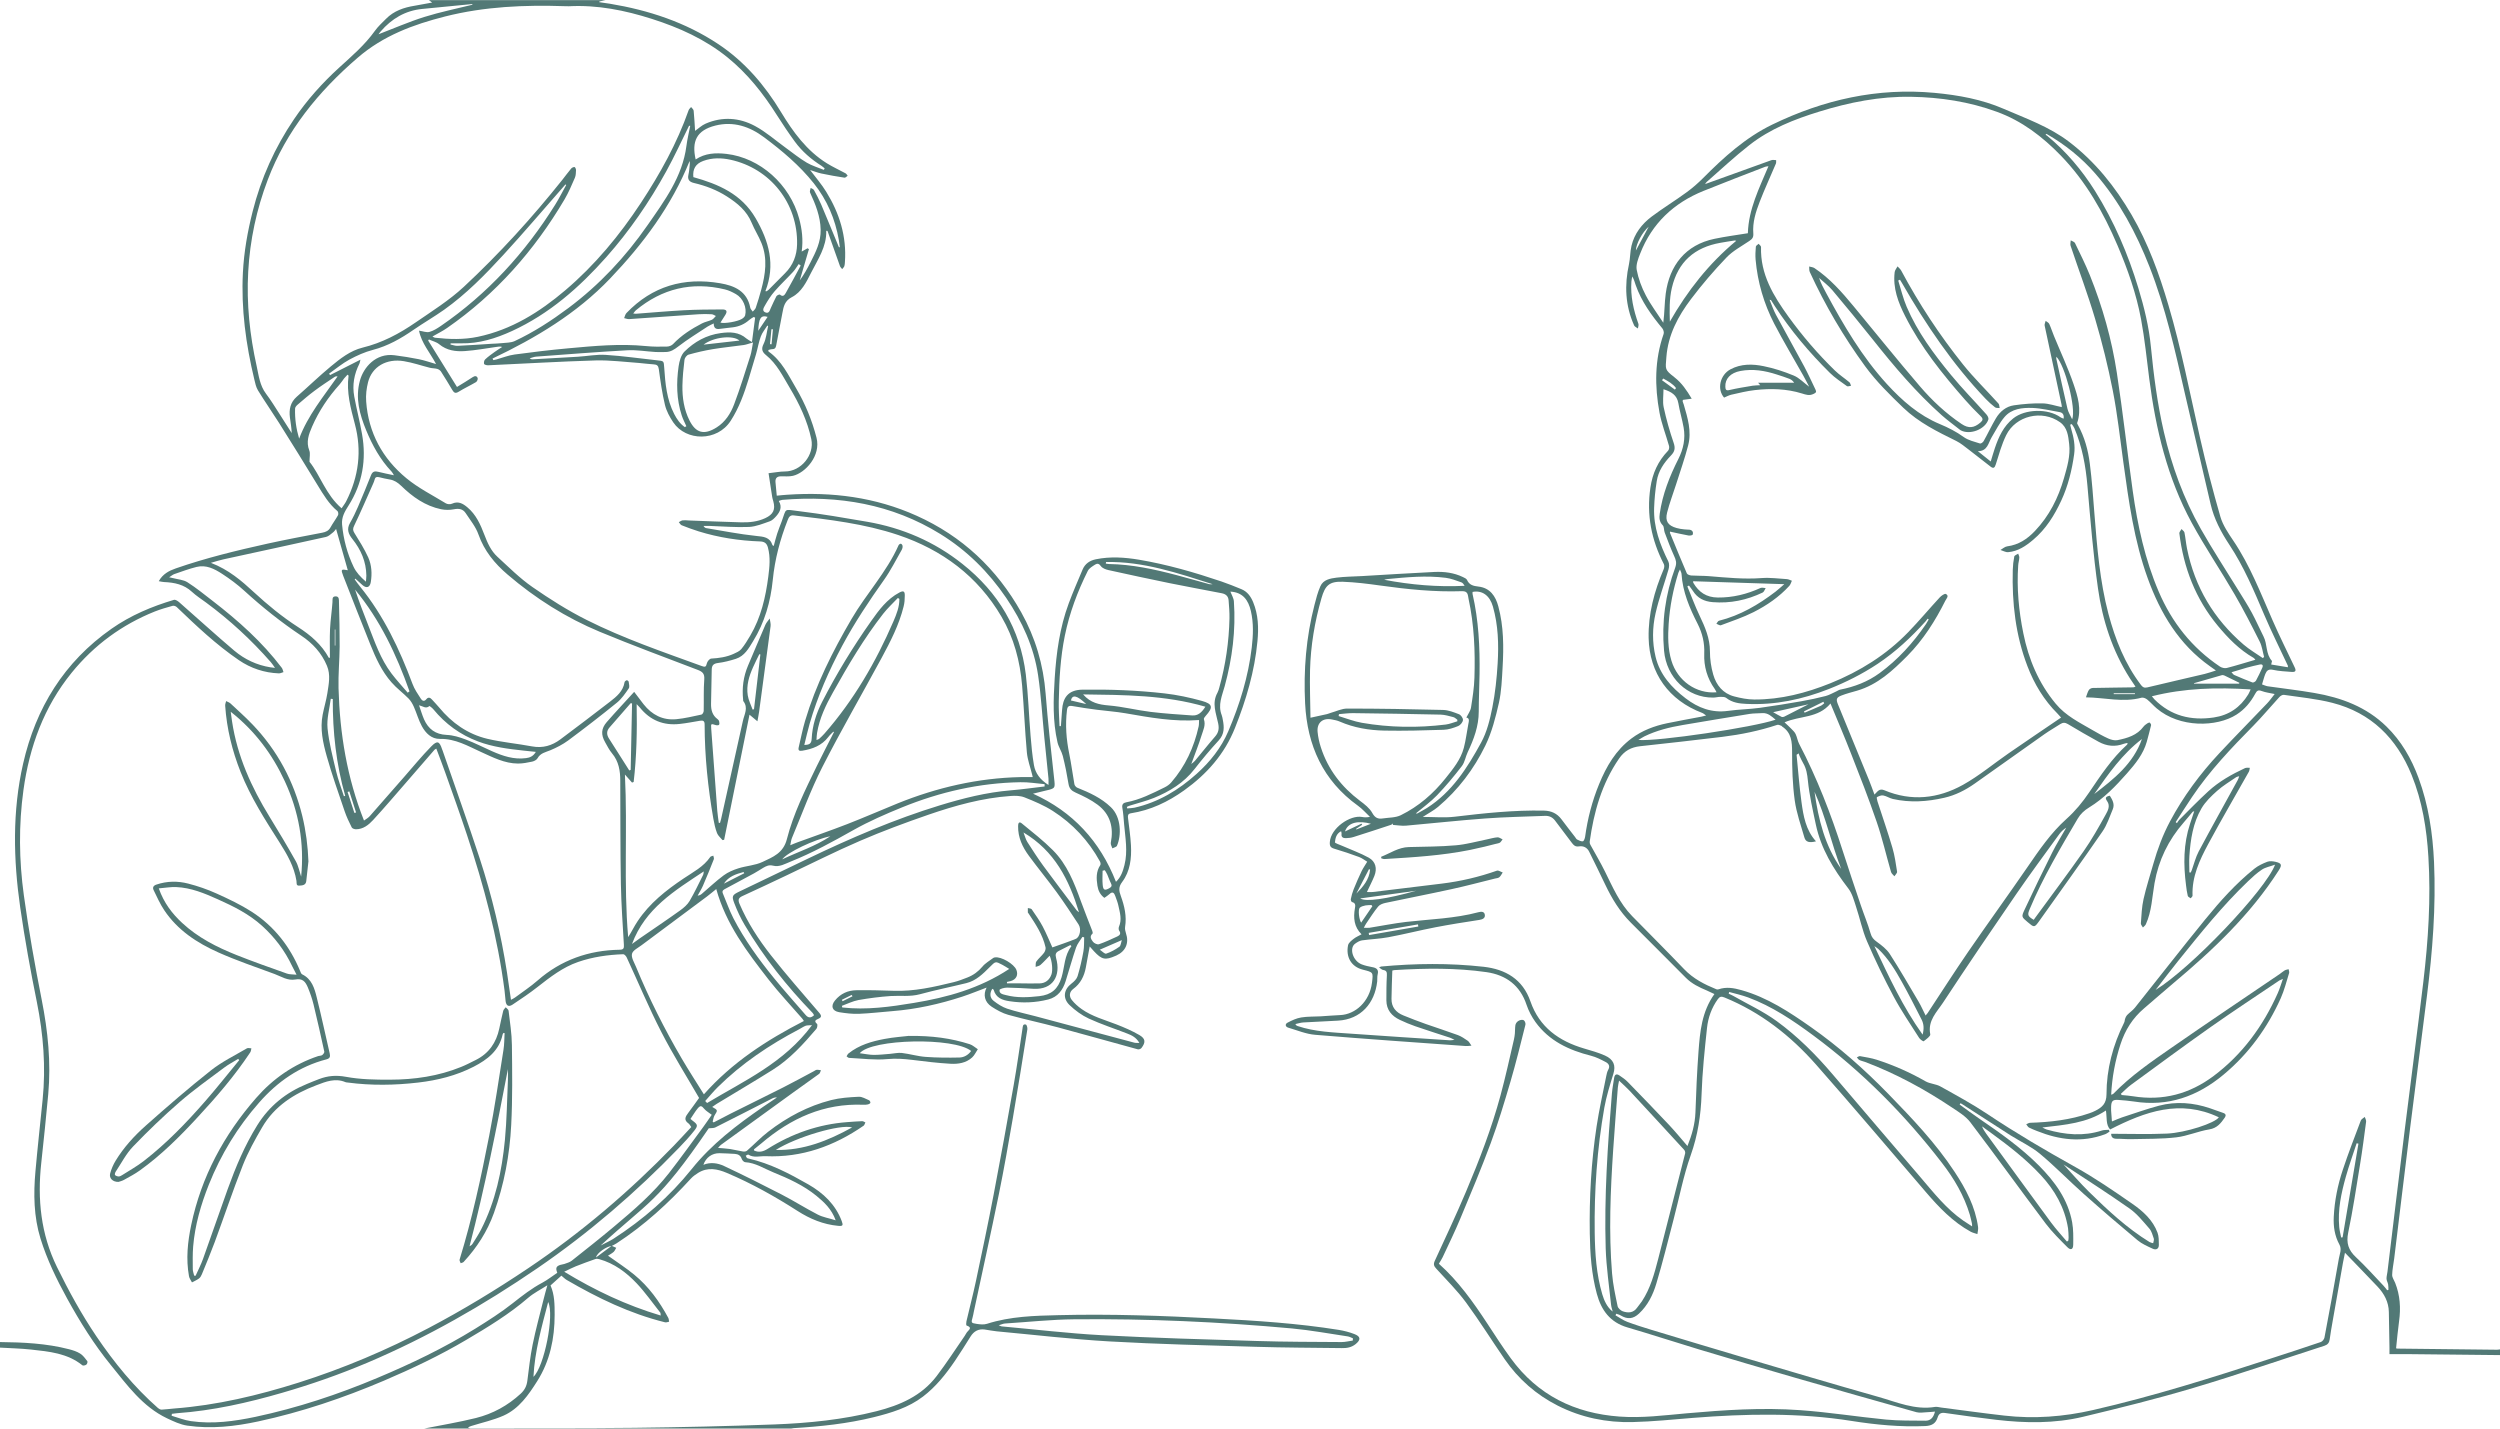
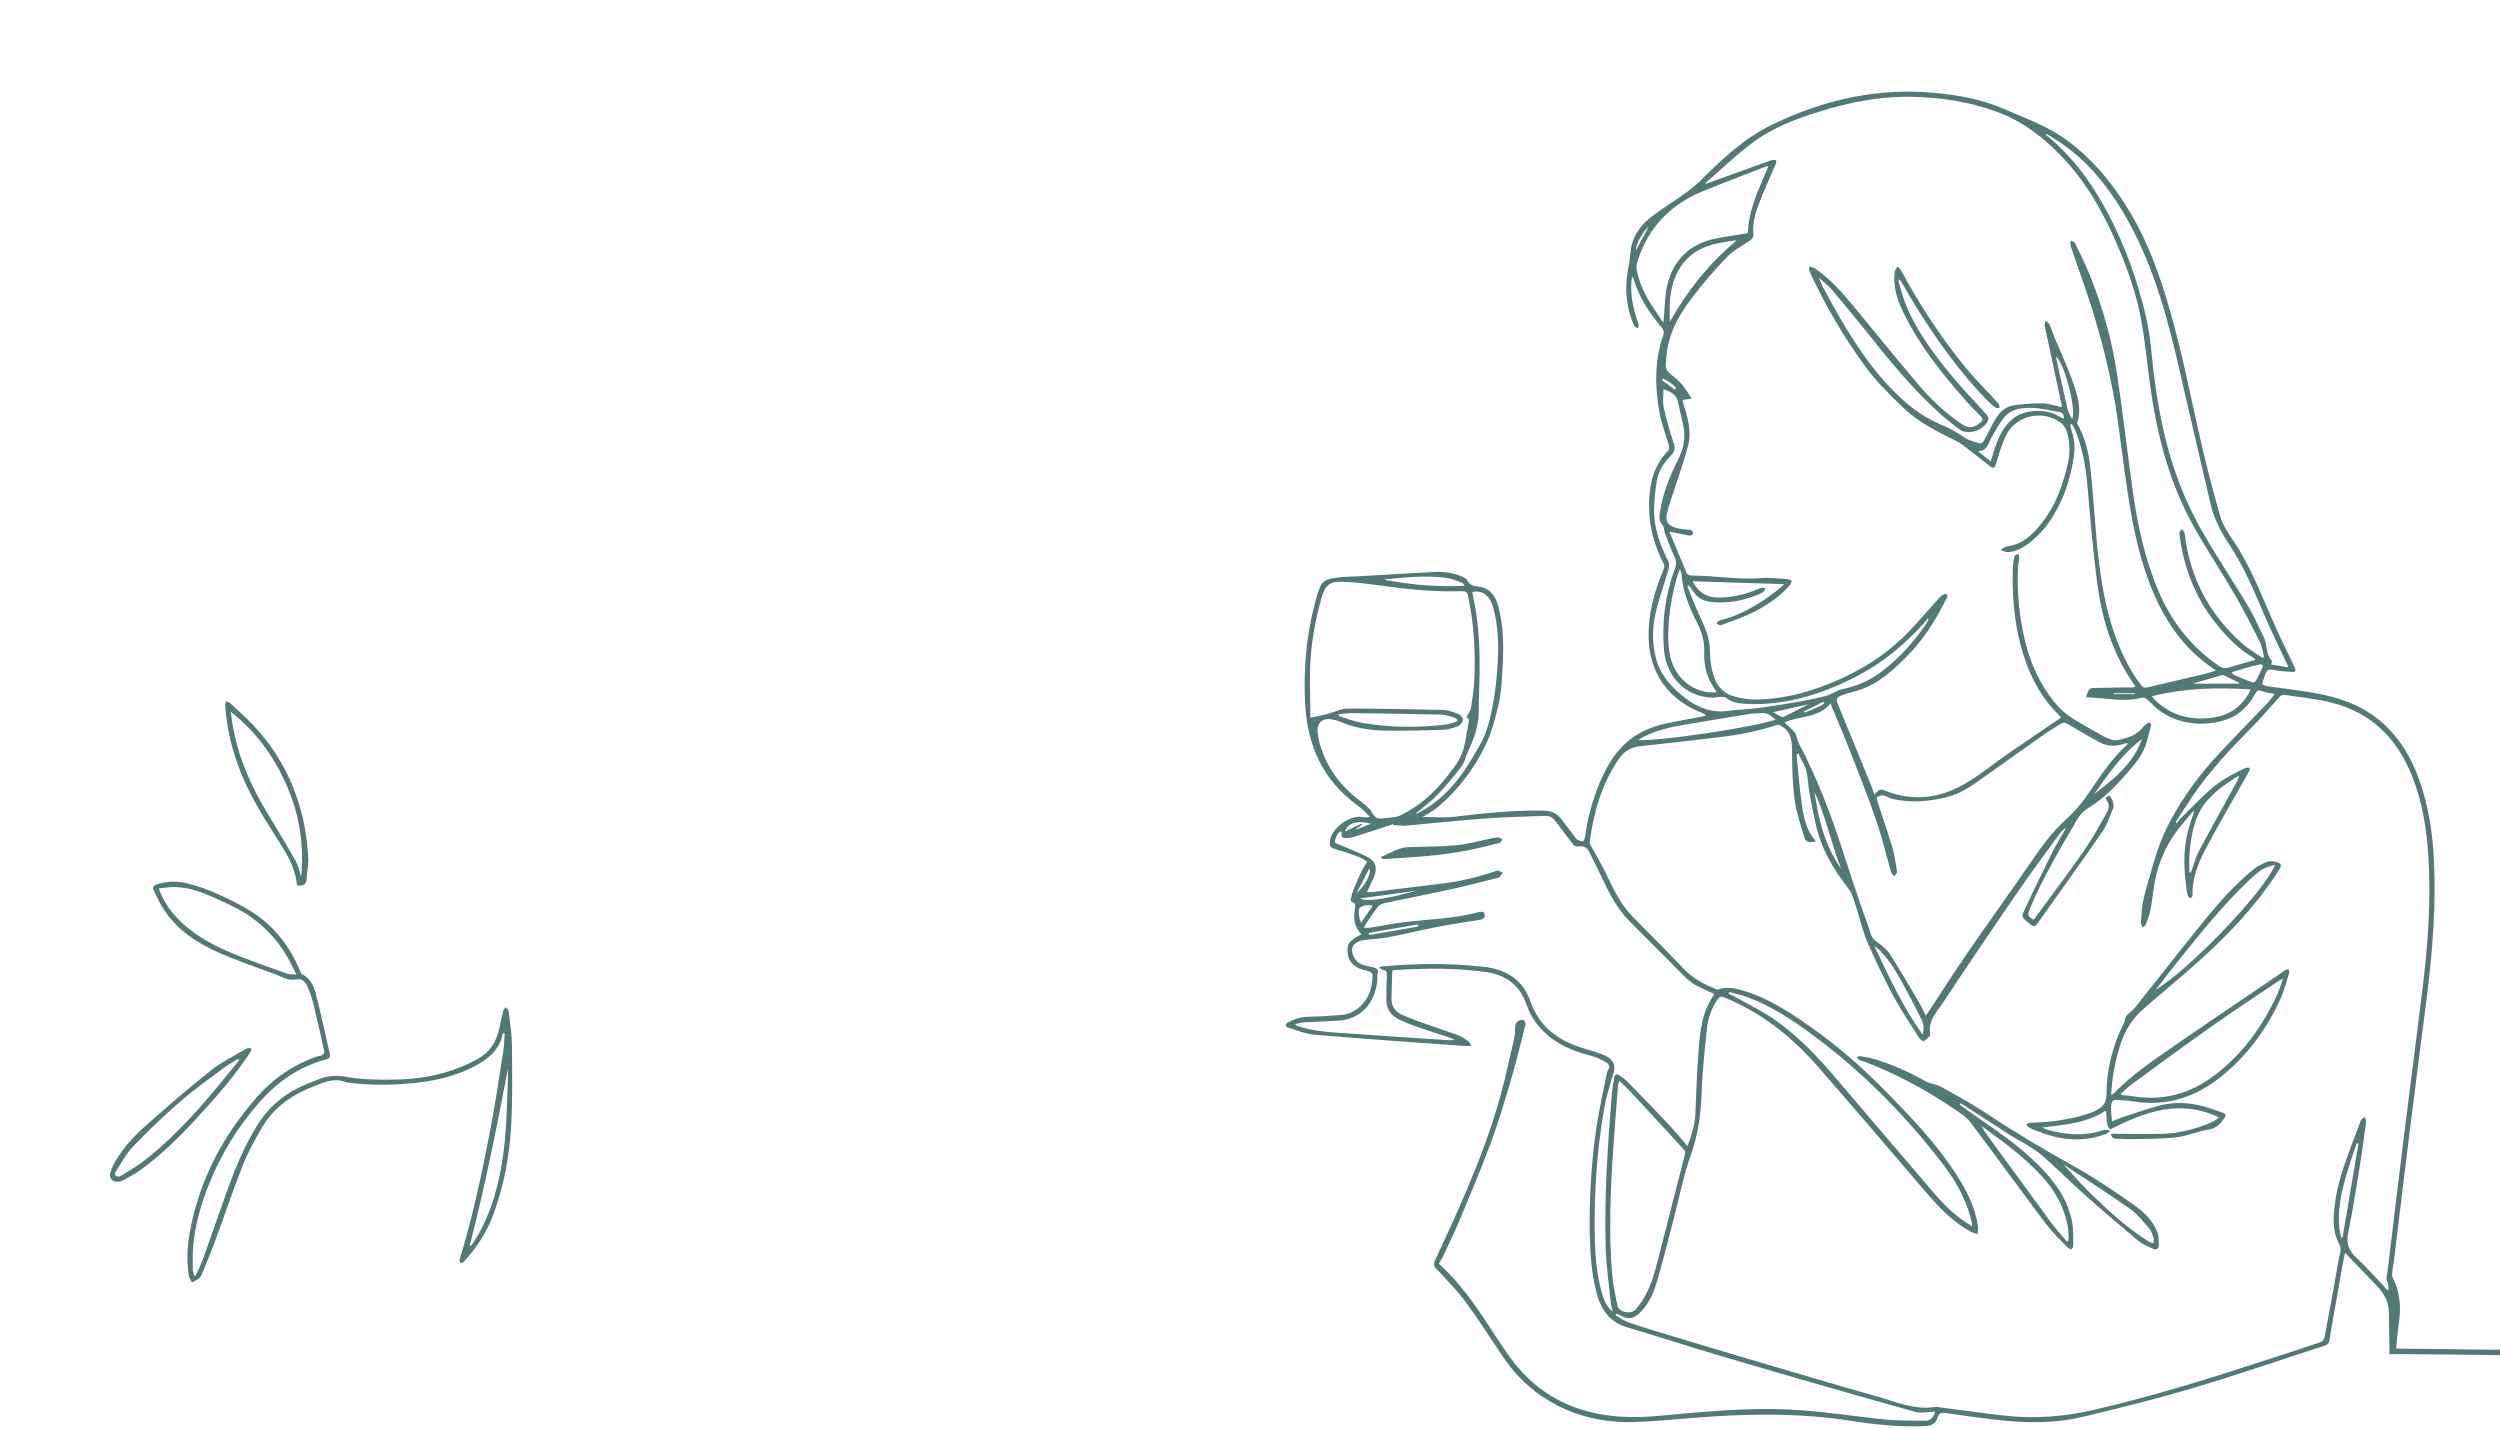
<svg xmlns="http://www.w3.org/2000/svg" id="_レイヤー_2" data-name="レイヤー 2" viewBox="0 0 400.56 228.89">
  <defs>
    <style>
      .cls-1 {
        fill: #527976;
      }
    </style>
  </defs>
  <g id="T">
    <g>
-       <path class="cls-1" d="M67.95,228.89c2.77-.55,5.56-1.01,8.3-1.69,2.7-.67,5.11-1.99,7.18-3.9.63-.58.95-1.22,1.06-2.04.25-1.94.46-3.9.85-5.82.49-2.4,1.14-4.77,1.73-7.16.18-.74.39-1.48.63-2.35-1.07.69-2.16,1.23-3.05,1.99-3.06,2.64-6.5,4.73-9.96,6.77-4.23,2.5-8.66,4.6-13.18,6.53-6.51,2.77-13.19,5.03-20.11,6.52-3.76.81-7.56,1.24-11.39.68-1.12-.16-2.22-.69-3.26-1.18-3.9-1.86-6.36-5.29-8.97-8.5-2.7-3.31-4.96-6.94-7.02-10.68-1.69-3.08-3.23-6.25-4.27-9.61-1.08-3.5-1.14-7.15-.81-10.78.34-3.83.77-7.65,1.15-11.48.53-5.26.12-10.44-.92-15.62-1.02-5.03-1.94-10.09-2.67-15.17-1.1-7.69-1.28-15.39.46-23.03,2.04-8.95,6.57-16.31,14.17-21.63,3.05-2.14,6.45-3.57,10-4.63.23-.07.61.18.84.38,2.95,2.58,5.84,5.23,8.83,7.76,1.66,1.4,3.61,2.32,5.79,2.67.19.03.39.05.73.09-.27-.38-.45-.67-.67-.92-3.12-3.56-6.58-6.75-10.39-9.56-.76-.56-1.56-1.07-2.25-1.71-1.27-1.18-2.81-1.49-4.45-1.56-.26-.01-.51-.08-.86-.14.65-1.16,1.64-1.67,2.73-2.05,4.81-1.67,9.75-2.87,14.71-3.97,2.91-.64,5.83-1.19,8.76-1.75.58-.11,1.01-.31,1.31-.84.37-.67.84-1.29,1.21-1.96.09-.16.04-.55-.09-.66-1.39-1.15-2.27-2.67-3.19-4.17-2.02-3.33-4.08-6.63-6.15-9.93-1.11-1.76-2.31-3.47-3.4-5.25-.31-.51-.44-1.15-.58-1.74-1.35-5.63-2.13-11.32-1.83-17.12.17-3.33.75-6.6,1.57-9.83,1.34-5.3,3.55-10.22,6.62-14.75,2.07-3.06,4.52-5.79,7.24-8.27,2.03-1.85,4.12-3.64,5.73-5.9.5-.7,1.16-1.29,1.77-1.91,1.26-1.28,2.86-1.82,4.59-2.1.91-.15,1.81-.33,2.8-.51-.21-.16-.36-.27-.52-.39h28.31l-.99.22-.03.11c.57.08,1.15.16,1.72.25,6.2,1.03,12.08,2.96,17.35,6.46,4.23,2.81,7.46,6.59,10.07,10.91,1.93,3.19,4.1,6.17,7.33,8.19.96.6,2.01,1.07,3,1.61.14.08.23.26.34.39-.17.11-.35.33-.5.31-1.25-.19-2.49-.41-3.72-.67-.61-.13-1.19-.37-1.8-.56.9,1.2,1.85,2.29,2.59,3.5,2.12,3.43,3.28,7.15,2.99,11.24-.02.22-.02.46-.09.66-.07.18-.23.32-.35.48-.12-.16-.28-.3-.35-.47-.67-1.86-1.32-3.73-1.98-5.59l-.1-.1-.12.05c.06,2.54-1.35,4.56-2.43,6.69-.76,1.51-1.53,3.11-3.08,3.91-1.15.59-1.33,1.5-1.52,2.55-.31,1.73-.68,3.45-.99,5.19-.08.43-.25.6-.68.6-.2,0-.4.09-.58.13.02.15,0,.22.03.24,2.11,1.48,3.17,3.77,4.42,5.89,1.46,2.48,2.55,5.12,3.27,7.93.74,2.87-1.79,5.64-3.78,6.1-.61.14-1.28.07-1.92.08-.66,0-.94.33-.87.98.07.68.13,1.37.2,2.12.61-.06,1.15-.12,1.68-.15,7.17-.49,14.12.39,20.72,3.36,7.3,3.28,12.86,8.5,16.77,15.48,2.27,4.06,3.55,8.39,3.91,13.04.35,4.5.85,8.99,1.35,13.48.19,1.69.26,1.68-1.41,2.06-.65.15-1.29.32-1.96.48,6.37,2.88,10.72,7.59,13.29,14.12.81-.75,1.11-1.71,1.36-2.68.56-2.2.13-4.4-.06-6.59-.07-.87-.13-1.74-.28-2.59-.1-.57.19-.8.63-.88,2.2-.41,4.17-1.42,6.14-2.39.39-.19.78-.46,1.06-.79,2.26-2.6,3.66-5.64,4.4-8.99.07-.32.04-.67.06-1.01-4.07.31-7.94-.42-11.82-1.09-1.51-.26-3.05-.36-4.57-.56-1.3-.17-2.6-.36-3.9-.59-.58-.1-.8.06-.87.65-.29,2.37-.11,4.7.37,7.03.33,1.6.53,3.23.82,4.84.04.22.27.49.48.57,1.94.78,3.82,1.63,5.36,3.11,1.71,1.63,1.69,4.57.98,6.18-.09.21-.49.29-.74.42-.09-.3-.3-.62-.25-.89.49-2.46-.08-4.58-2.11-6.1-1.06-.79-2.29-1.39-3.5-1.93-.7-.31-1.05-.67-1.17-1.43-.24-1.49-.54-2.98-.91-4.45-.19-.75-.68-1.44-.85-2.19-.78-3.38-.67-6.8-.45-10.23.26-4.1.81-8.15,2.25-12.03.68-1.83,1.46-3.62,2.22-5.42.4-.95,1.16-1.45,2.14-1.65,2.3-.47,4.62-.31,6.89.07,4.51.76,8.9,2.03,13.22,3.49,1.08.37,2.14.8,3.19,1.23.96.39,1.51,1.17,1.89,2.09.83,2.01.89,4.11.69,6.23-.45,4.83-1.81,9.42-3.6,13.91-1.67,4.2-4.52,7.41-8.15,10.01-2.58,1.84-5.37,3.18-8.53,3.67-.49.08-.5.37-.46.75.17,1.45.39,2.91.47,4.37.11,2.09-.12,4.18-1.41,5.89-.62.82-.51,1.44-.21,2.25.58,1.6.96,3.23.68,4.96-.05.32.04.69.14,1,.53,1.55-.03,2.88-1.52,3.56l-.14.06c-1.66.73-2.21.62-3.46-.73-.21-.23-.41-.46-.69-.77-.22,1.2-.42,2.28-.62,3.37-.26,1.39-.84,2.57-2.02,3.44-.61.45-.71,1.16-.22,1.77.44.55.99,1.04,1.57,1.45,1.68,1.19,3.67,1.72,5.56,2.45,1.26.49,2.52,1.03,3.69,1.71,1,.59,1.02,1.17.34,2.07-.11.15-.42.27-.59.22-4.28-1.16-8.55-2.38-12.84-3.53-2.63-.71-5.31-1.27-7.93-2-.93-.26-1.83-.77-2.65-1.3-1.14-.75-1.39-1.92-.81-3.06-1.29.48-2.58,1.02-3.9,1.45-3.64,1.19-7.37,2.02-11.2,2.32-1.78.14-3.56.36-5.34.43-1.06.04-2.13-.09-3.18-.26-1.14-.2-1.39-.99-.67-1.88.89-1.09,2.08-1.63,3.45-1.64,1.98-.03,3.96.02,5.94.09,3.29.12,6.46-.61,9.62-1.38.74-.18,1.47-.46,2.18-.74.96-.37,1.76-.95,2.44-1.76.46-.56,1.14-.93,1.73-1.38.07-.06.18-.08.28-.09.99-.16,3.06,1.05,3.43,2.01.32.82-.03,1.52-.9,1.78-.2.06-.41.1-.62.14,0,.07,0,.14.01.22.46,0,.92,0,1.39,0,1.27,0,2.53.05,3.8.02.96-.02,1.63-.55,1.94-1.46.22-.64.11-2.12-.3-2.98-.51.52-.96,1.03-1.46,1.47-.2.18-.52.22-.78.32.03-.29-.04-.65.11-.86.36-.5.86-.9,1.23-1.39.17-.23.3-.61.25-.87-.45-2.03-1.59-3.72-2.71-5.42l-.13-.17c-.01-.24,0-.48,0-.72.21.06.52.06.62.2.62.9,1.25,1.79,1.76,2.75.59,1.11,1.06,2.28,1.55,3.36,1.22-.44,2.51-.86,3.75-1.37.66-.27.92-1.57.45-2.3-1.13-1.74-2.28-3.48-3.5-5.16-1.45-1.98-3.01-3.88-4.47-5.86-1.03-1.4-1.75-2.94-1.72-4.75,0-.41.12-.81.58-.44,1.7,1.4,3.46,2.76,5.01,4.32,2.26,2.27,3.4,5.2,4.47,8.16.58,1.6,1.22,3.18,1.83,4.77.05.13.09.36.03.42-.55.48-.18.95.08,1.31.18.24.7.48.95.39,1-.34,1.97-.8,2.93-1.24.39-.18.66-.45.31-.94-.1-.15-.1-.45-.03-.63.5-1.14.15-2.25-.09-3.36-.11-.53-.32-1.04-.5-1.55-.18-.51-.43-.8-.95-.3-.23.22-.52.38-.8.59-.67-.5-.99-1.17-1.11-1.95-.18-1.15-.23-2.27.46-3.3.09-.13.03-.43-.06-.59-1.83-3.33-4.36-6.04-7.54-8.08-1.41-.9-2.98-1.56-4.54-2.18-.68-.27-1.51-.28-2.27-.22-4.52.32-8.85,1.53-13.1,2.99-3.7,1.28-7.38,2.64-10.97,4.19-3.98,1.71-7.85,3.68-11.77,5.53-2.35,1.11-4.7,2.23-7.07,3.31-.63.29-.77.58-.49,1.25,1.28,2.99,3.04,5.71,5.03,8.24,2.48,3.16,5.14,6.18,7.75,9.23.44.52.34.75-.2.98-.43.18-.64.37-.16.79.12.1.05.62-.1.8-2.1,2.46-4.27,4.86-7.04,6.59-2.96,1.86-5.98,3.63-8.97,5.45-.22.14-.43.3-.68.47.92.52.9.51.38,1.35-.18.29-.21.67-.31,1.01l.16.12c.89-.46,1.78-.94,2.68-1.39,2.81-1.41,5.64-2.79,8.45-4.21,1.66-.84,3.29-1.74,4.93-2.61.15-.08.3-.21.47-.22.22-.02.44.05.66.07-.1.2-.14.47-.29.58-1.36,1-2.75,1.96-4.11,2.95-3.88,2.8-7.76,5.61-11.63,8.43-.13.1-.23.24-.46.48.72.07,1.32.09,1.91.18.7.11,1.39.29,2.09.4.21.03.5,0,.64-.13,1.15-1,2.2-2.12,3.4-3.04,3.03-2.34,6.37-4.12,10.09-5.07,1.43-.36,2.94-.46,4.42-.53.54-.03,1.11.34,1.65.56.11.05.24.28.21.4-.02.11-.23.23-.37.26-.24.06-.49.07-.74.06-6.34-.26-11.65,2.17-16.37,6.2-.37.32-.77.61-1.15.93-.03.02-.01.09-.02.19.79.39,1.52.17,2.2-.26,3.91-2.45,8.14-3.94,12.76-4.28.79-.06,1.58-.12,2.38-.15.17,0,.34.13.51.2-.1.18-.14.43-.29.53-4.72,3.26-9.89,5.13-15.7,4.88-.92-.04-1.88.31-2.76-.25-.07-.05-.28.11-.42.17.06.12.11.26.19.36.06.06.18.08.27.1,3.45.78,6.54,2.41,9.57,4.14,2.39,1.37,4.35,3.21,5.35,5.88.26.69.18.83-.57.76-2.38-.22-4.52-1.11-6.5-2.38-3.62-2.32-7.35-4.41-11.31-6.09-1.56-.66-3.08-.97-4.62-.02-.41.26-.83.55-1.16.91-3.58,3.92-7.46,7.49-11.93,10.39-.24.15-.5.28-.75.41-.85.06-2.43,1.15-2.52,1.84.88-.65,1.69-1.26,2.5-1.86.24.11.49.21.73.32-.14.22-.23.48-.41.65-.28.25-.63.43-.91.61,1.46,1.05,2.9,1.97,4.21,3.05,2.31,1.9,4.04,4.29,5.45,6.92.09.18.09.41.13.61-.22.04-.47.15-.67.09-5.61-1.39-10.75-3.88-15.72-6.77-.31-.18-.57-.46-.87-.7-.59.53-1.17,1.05-1.74,1.57.66,1.49.66,3.1.66,4.7,0,3.78-.75,7.41-2.79,10.63-1.39,2.2-2.91,4.41-5.38,5.52-1.64.73-3.44,1.12-5.17,1.66-.18.06-.36.11-.54.29.12.03.24.08.37.08,8.77-.02,17.53.03,26.3-.07,7.47-.09,14.95-.26,22.41-.54,5.51-.21,10.99-.76,16.37-2.12,3.77-.96,7.21-2.45,9.63-5.62,1.59-2.09,3.02-4.3,4.51-6.46.13-.18.21-.4.35-.57.3-.38.94-.75-.06-1.08-.08-.03-.07-.45-.02-.67.5-2.15,1.06-4.28,1.52-6.44.98-4.63,1.96-9.27,2.85-13.92,1.12-5.82,2.17-11.66,3.2-17.49.53-3,.95-6.03,1.41-9.04.05-.35.04-.79.54-.66.14.03.28.52.24.77-.76,4.75-1.51,9.51-2.33,14.25-.7,4.06-1.41,8.11-2.23,12.14-1.29,6.31-2.68,12.61-4.03,18.91-.06.27-.09.54-.17.8-.26.91-.27.95.64,1.09.54.08,1.14.15,1.64-.01,3.75-1.2,7.62-1.3,11.49-1.39,8.32-.21,16.64.09,24.94.53,6.67.35,13.33.77,19.94,1.83.85.14,1.71.36,2.51.67,1.02.39,1.05.91.21,1.6-.66.54-1.43.67-2.23.65-4.62-.06-9.24-.07-13.85-.21-7.79-.23-15.59-.42-23.37-.86-6.04-.35-12.06-1.06-18.09-1.62-.64-.06-1.27-.2-1.91-.29-.99-.13-1.72.27-2.25,1.11-.83,1.32-1.65,2.65-2.53,3.94-1.44,2.12-3.04,4.12-5.09,5.69-2.34,1.79-5.09,2.61-7.9,3.31-4.21,1.04-8.5,1.49-12.82,1.75-.29.02-.58.11-.87.16h-58.41ZM27.09,92.49c.36.08.5.1.64.14.77.21,1.66.25,2.3.66,1.42.9,2.73,1.98,4.07,3.01,4.08,3.15,7.91,6.56,11.04,10.69.15.19.19.47.28.7-.25.07-.5.21-.74.2-2.33-.09-4.49-.81-6.41-2.12-3.62-2.47-6.79-5.47-9.95-8.5-.15-.15-.48-.26-.67-.2-.95.26-1.91.54-2.83.9-5.29,2.12-9.74,5.39-13.34,9.82-4.45,5.49-6.76,11.86-7.72,18.78-.78,5.62-.71,11.27.06,16.86.77,5.62,1.77,11.22,2.87,16.79.99,5,1.5,10.01,1.04,15.09-.34,3.68-.72,7.36-1.12,11.04-.63,5.78-.08,11.35,2.52,16.66,1.88,3.84,3.93,7.57,6.32,11.11,2.85,4.21,6.04,8.12,9.87,11.49.15.13.38.25.57.25.66-.03,1.32-.13,1.99-.18,6.85-.52,13.47-2.1,19.99-4.16,7.19-2.28,14.12-5.22,20.79-8.73,5.51-2.9,10.82-6.13,15.99-9.6,8.48-5.7,16.21-12.28,23.31-19.62.95-.98,1.86-1.99,2.8-2.99-.18-.24-.28-.46-.45-.58-.79-.55-.49-1.09-.05-1.67.63-.84,1.24-1.7,1.75-2.41-2.04-3.53-4.21-6.98-6.06-10.59-2-3.89-3.69-7.94-5.53-11.91-.1-.22-.37-.53-.56-.53-2.46.09-4.89.43-7.23,1.24-2.46.85-4.47,2.42-6.49,4-1.28,1.01-2.65,1.92-4.01,2.83-.62.42-1.02.2-1.12-.55-.08-.57-.09-1.14-.17-1.7-1.1-8.52-3.31-16.78-6.01-24.91-1.11-3.36-2.31-6.68-3.49-10.01-.45-1.27-.94-2.53-1.43-3.84-.14.09-.24.12-.3.19-1.43,1.65-2.85,3.3-4.29,4.95-1.84,2.11-3.65,4.25-5.55,6.31-.71.77-1.58,1.47-2.74,1.47-.23,0-.58-.12-.67-.29-.43-.85-.84-1.72-1.15-2.63-.99-2.91-2.02-5.81-2.85-8.76-.61-2.17-1.11-4.4-.66-6.69.22-1.14.57-2.27.75-3.42.22-1.46.55-2.94-.06-4.4-.85-2.05-2.3-3.62-4.09-4.81-3.25-2.17-6.28-4.59-9.16-7.22-1.09-1-2.3-1.89-3.54-2.7-1.23-.8-2.57-1.5-4.12-1.11-1.2.3-2.37.74-3.54,1.14-.24.08-.45.27-.85.52ZM69.26,53.9c.18.09.29.19.42.21,2.3.26,4.62.33,6.9-.15,5.36-1.13,9.86-3.94,13.98-7.44,4.77-4.05,8.71-8.82,12.14-14.03,3.07-4.67,5.77-9.53,7.63-14.82.07-.2.26-.35.4-.52.14.19.39.38.41.59.11,1.09.16,2.19.23,3.23.53-.37,1.06-.89,1.69-1.16,2.67-1.16,5.39-.97,7.89.37,1.78.95,3.32,2.33,4.97,3.52,1.11.8,2.17,1.67,3.34,2.36.84.5,1.82.78,2.74,1.16.04-.08.08-.17.13-.25-.16-.13-.32-.27-.49-.39-1.65-1.04-3.12-2.3-4.28-3.88-1.01-1.38-1.96-2.8-2.88-4.25-2.19-3.46-4.7-6.64-7.9-9.24-3.6-2.92-7.74-4.78-12.12-6.18-4.33-1.38-8.74-2.27-13.32-2.03-.2.01-.4,0-.6-.01-6.48-.22-12.91.05-19.23,1.65-5.09,1.29-9.9,3.07-13.99,6.6-6.32,5.44-11.44,11.7-14.42,19.57-1.8,4.74-2.85,9.65-3.13,14.72-.29,5.12.25,10.17,1.36,15.16.33,1.51.5,3.08,1.49,4.39.78,1.03,1.45,2.14,2.15,3.22.67,1.03,1.32,2.06,1.97,3.09-.03-.86-.18-1.69-.29-2.51-.16-1.27.06-2.4,1.09-3.31,1.83-1.6,3.58-3.3,5.45-4.85,1.53-1.27,3.14-2.54,5.09-3.02,3.15-.77,5.89-2.23,8.53-4.05,2.64-1.82,5.35-3.51,7.71-5.7,5.7-5.31,10.92-11.05,15.77-17.13.48-.6.93-1.23,1.42-1.81.12-.14.36-.26.54-.25.09,0,.24.31.24.48-.02.42-.02.87-.18,1.24-.51,1.17-1.01,2.37-1.66,3.47-4.83,8.18-10.99,15.17-18.83,20.61-.72.5-1.51.89-2.34,1.36ZM56.93,92.71l-.1.12c.29.4.57.81.89,1.19,3.77,4.66,6.29,9.98,8.37,15.55.31.84.84,1.61,1.33,2.37.19.3.52.56.9.08.27-.34.6-.28.88.05.38.43.79.83,1.15,1.27,2.05,2.49,4.59,4.28,7.72,5.03,2.36.56,4.79.77,7.18,1.22,1.71.32,3.19-.12,4.53-1.12,2.66-1.99,5.31-4,7.94-6.03,1.06-.82,2.12-1.68,2.35-3.14.02-.12.21-.27.35-.31.08-.02.3.14.31.24.05.36.18.83.01,1.07-.56.81-1.13,1.66-1.88,2.27-2.56,2.08-5.17,4.1-7.82,6.07-.87.64-1.86,1.15-2.86,1.57-.77.32-1.59.44-2.05,1.28-.14.26-.54.47-.86.54-.74.16-1.51.31-2.27.31-2.15-.01-4.02-.99-5.92-1.85-2.11-.96-4.12-2.15-6.58-2.1-1.38.03-2.3-.93-2.91-2.04-.53-.97-.82-2.07-1.27-3.08-.21-.48-.49-.97-.85-1.34-.88-.9-1.92-1.65-2.74-2.6-1.56-1.77-2.53-3.91-3.4-6.08-1.47-3.66-2.91-7.32-4.34-10.99-.41-1.06-.34-1.1.76-.89.04,0,.08-.04-.02.01-.63-2.2-1.24-4.38-1.88-6.63-.16.19-.3.41-.5.56-.35.27-.71.63-1.12.72-5.47,1.22-10.95,2.39-16.43,3.59-.61.13-1.21.33-2.01.56,2.83,1.08,4.9,2.86,6.9,4.71,2.21,2.04,4.52,3.94,7.05,5.57,1.99,1.28,3.79,2.8,4.95,4.94,0,.01.08,0,.17-.02,0-1.53-.05-3.07.02-4.6.07-1.43.29-2.86.39-4.3.03-.44-.11-.92.51-.93.58,0,.52.54.53.9.06,2.38.12,4.76.11,7.14-.02,2.23-.24,4.47-.18,6.69.2,7.25,1.36,14.34,4.08,21.19.24-.18.64-.39.92-.7,1.86-2.1,3.69-4.22,5.54-6.32,1.42-1.62,2.79-3.3,4.3-4.84.99-1.02,1.33-.86,1.76.46l.06.14c2,5.79,4.07,11.56,5.98,17.39,1.94,5.95,3.39,12.03,4.35,18.21.22,1.43.42,2.87.64,4.38.27-.15.47-.23.64-.36,1.21-.9,2.49-1.74,3.62-2.73,3.78-3.3,8.19-4.85,13.15-4.93.65-.01.71-.25.68-.8-.19-3.24-.42-6.49-.48-9.74-.1-5.51-.07-11.03-.1-16.54,0-1.59-.24-3.1-1.32-4.39-.44-.53-.76-1.16-1.1-1.77-.69-1.21-.65-2.19.25-3.23,1.42-1.63,2.91-3.21,4.4-4.85.47.62.98,1.31,1.51,1.99,1.34,1.69,3.07,2.6,5.25,2.39,1.35-.13,2.69-.46,4.02-.74.16-.03.36-.38.36-.59.04-1.69-.04-3.38.09-5.06.07-.93-.31-1.23-1.07-1.52-5.23-2-10.49-3.94-15.66-6.09-5.41-2.25-10.33-5.36-14.79-9.18-2.06-1.76-3.73-3.78-4.66-6.42-.43-1.23-1.32-2.3-2.05-3.42-.45-.68-1.1-.77-1.9-.61-.66.13-1.39.12-2.04-.01-2.54-.53-4.57-1.98-6.39-3.75-.54-.52-1.1-.9-1.85-1.02-.56-.09-1.12-.22-1.67-.36-.37-.09-.63-.05-.73.37-.06.24-.16.47-.26.7-1,2.23-1.96,4.49-3.02,6.69-.23.48-.24.73.03,1.17.79,1.27,1.6,2.56,2.22,3.92.55,1.23.63,2.6.41,3.95-.14.87-.69,1.05-1.34.48-.38-.33-.76-.68-1.13-1.02ZM123.08,52.26l-.13-.1c-.36.58-.82,1.12-1.05,1.75-.34.91-.49,1.88-.76,2.82-.38,1.33-.78,2.66-1.19,3.99-.72,2.34-1.53,4.62-2.88,6.71-2.16,3.34-7.13,3.29-9.2.24-.57-.85-1.09-1.81-1.33-2.8-.45-1.87-.72-3.79-.98-5.71-.08-.58-.3-.75-.83-.78-.77-.04-1.53-.16-2.3-.22-2.33-.16-4.66-.47-6.98-.41-5.76.17-11.51.52-17.26.78-.22,0-.59-.1-.63-.22-.06-.22.01-.58.17-.72.46-.44.99-.81,1.51-1.19.4-.29.82-.54,1.22-.81-.36-.11-.62-.05-.89-.01-1.69.24-3.37.55-5.07.67-1.47.1-2.91-.08-4.14-1.1-.45-.37-1.09-.51-1.64-.76l-.12.17c1.53,2.47,3.06,4.93,4.62,7.44.91-.56,1.74-1.05,2.53-1.58.36-.24.65-.19.78.15.07.17-.09.55-.26.65-.91.54-1.89.99-2.79,1.55-.5.31-.74.17-1-.27-.59-1-1.2-2-1.83-2.98-.13-.19-.38-.36-.61-.42-.37-.1-.77-.08-1.15-.17-1.39-.35-2.76-.83-4.17-1.06-2.81-.47-5.12.89-5.75,3.37-.25.99-.38,2.07-.3,3.09.36,5.01,2.62,9.14,6.44,12.29,1.91,1.58,4.19,2.72,6.33,4.03.25.15.71.18.99.05.99-.45,1.72-.03,2.44.57,1.41,1.17,2.12,2.79,2.75,4.44.49,1.29,1.05,2.55,2.06,3.48,1.82,1.67,3.59,3.45,5.62,4.86,2.78,1.93,5.67,3.76,8.7,5.28,5.93,2.98,12.22,5.12,18.45,7.39.5.18.68.16.8-.42.06-.31.44-.76.7-.78,1.25-.07,2.46-.24,3.6-.76.44-.2.93-.41,1.22-.76.55-.66,1-1.42,1.44-2.16,1.72-2.92,2.46-6.14,2.89-9.46.2-1.56.36-3.1-.06-4.65-.18-.68-.55-.96-1.27-.98-3.34-.12-6.62-.62-9.82-1.61-.92-.29-1.83-.62-2.73-.98-.19-.07-.31-.33-.46-.5.21-.1.4-.26.62-.29.32-.04.64,0,.97.02,2.8.1,5.61.23,8.41.3,1.32.03,2.62-.1,3.85-.67,1.28-.6,1.66-1.36,1.29-2.71-.06-.22-.14-.43-.17-.65-.2-1.23-.38-2.47-.59-3.84,1.01-.11,1.82-.28,2.63-.28,2.57,0,4.75-2.64,4.22-5.17-.63-2.97-1.92-5.67-3.47-8.26-1.1-1.85-2.05-3.81-3.78-5.21-.57-.46-.83-.94-.4-1.78.43-.86.5-1.9.73-2.86ZM133.63,117.31l-.11-.08c-.27.28-.57.54-.81.86-1.05,1.38-2.53,1.92-4.16,2.19-.52.09-.7-.05-.57-.58.34-1.4.6-2.82,1.01-4.19,1.72-5.78,4.4-11.12,7.44-16.32,2.36-4.05,5.63-7.51,7.55-11.84.05-.12.28-.26.38-.23.12.04.25.24.26.37.02.19-.03.41-.12.57-.93,1.62-1.77,3.32-2.85,4.84-2.41,3.4-4.71,6.85-6.68,10.52-2.15,4.01-3.98,8.15-5.24,12.52-.32,1.1-.56,2.23-.86,3.42.78-.02,1.14-.18,1.18-.98.1-2.08.72-4.06,1.67-5.91,2.31-4.51,4.95-8.83,7.87-12.97,1.24-1.76,2.53-3.51,4.51-4.56.63-.33.88-.24.87.48,0,.59-.04,1.2-.19,1.77-.73,2.93-2.1,5.59-3.52,8.22-3.15,5.83-6.48,11.57-9.49,17.47-1.87,3.66-3.27,7.56-4.87,11.36-.14.32-.17.69-.28,1.19.49-.2.82-.35,1.16-.47,2.65-.97,5.32-1.89,7.95-2.91,2.72-1.06,5.4-2.23,8.1-3.33,6.32-2.55,12.86-4.06,19.69-4.21.64-.01,1.27,0,1.95,0-.04-.15-.06-.27-.09-.38-.29-1.19-.74-2.37-.85-3.58-.32-3.56-.46-7.13-.76-10.7-.33-3.9-1.31-7.63-3.3-11.03-3.81-6.51-9.52-10.73-16.56-13.1-5.41-1.82-11.08-2.47-16.73-3.14-.59-.07-.79.28-.96.72-1.22,3.1-2.07,6.29-2.4,9.62-.35,3.49-1.3,6.81-3.16,9.83-.7,1.14-1.36,2.36-2.75,2.81-.94.3-1.91.55-2.88.67-.7.09-.97.38-.99,1.02-.04,1.83-.07,3.67-.11,5.5-.02.99.2,1.86,1.05,2.48.11.08.22.22.25.36.04.18.07.43-.02.54-.08.1-.36.1-.52.05-.79-.25-.79-.26-.73.6.32,4.38.64,8.76.97,13.14.05.64.16,1.28.24,1.92h.2c.06-.21.12-.41.17-.61,1.17-5.25,2.35-10.51,3.5-15.76.23-1.03.89-2.07.06-3.13-.04-.05-.02-.14-.03-.22-.2-1.89.04-3.71.78-5.46.93-2.18,1.84-4.38,2.79-6.56.16-.36.46-.67.69-1,.05.41.19.83.14,1.22-.6,4.58-1.22,9.15-1.84,13.72-.06.45-.16.89-.27,1.53-.49-.41-.81-.68-1.27-1.06-1.38,6.78-2.72,13.41-4.06,20.04-.09.02-.17.04-.26.06-.3-.37-.72-.7-.88-1.12-.28-.73-.45-1.52-.59-2.3-.87-5-1.39-10.03-1.4-15.11,0-.56-.23-.68-.73-.6-1.08.18-2.15.39-3.23.51-2.62.3-4.77-.57-6.43-2.64-.13-.16-.28-.31-.5-.53.08,4.26,0,8.38-.48,12.47-.09.03-.17.07-.26.1-.34-.38-.68-.77-1.14-1.29.44,8.81-.23,17.44.52,26.05.56-.85.97-1.75,1.52-2.56,1.91-2.87,4.55-4.95,7.37-6.84,1.51-1.02,3.18-1.86,4.26-3.44.08-.12.32-.14.49-.21.03.19.15.42.08.58-.56,1.42-1.13,2.84-1.74,4.24-.24.55-.56,1.05-.85,1.58.33-.03.53-.16.71-.32,1.15-.98,2.25-2.03,3.47-2.93.69-.51,1.54-.87,2.37-1.13,1.27-.4,2.68-.46,3.87-1.03,1.62-.77,3.31-1.39,3.88-3.64,1.04-4.08,2.93-7.87,4.77-11.66.9-1.84,1.84-3.65,2.77-5.48ZM169.75,116.34c.08,0,.15,0,.23,0,.07-.86.14-1.73.19-2.59.12-1.84.87-3.22,3.27-3.25,4.4-.06,8.79.1,13.16.6,2.01.23,4.02.66,5.97,1.2,1.76.49,1.83,1.04.61,2.4-.14.15-.34.41-.29.54.33.93-.12,1.76-.37,2.58-.48,1.54-1.08,3.03-1.65,4.59.2-.17.42-.31.58-.5,1.08-1.29,2.12-2.62,3.23-3.89.57-.65.67-1.28.5-2.11-.33-1.62-1.05-3.24-.12-4.91.14-.26.22-.55.3-.84,1.01-3.63,1.55-7.33,1.63-11.09.02-.96-.07-1.93-.14-2.89-.05-.67-.47-1.01-1.1-1.13-2.78-.54-5.56-1.05-8.33-1.61-3.28-.67-6.55-1.38-9.82-2.1-.44-.1-.98-.3-1.21-.63-.3-.43-.59-.46-.91-.26-.44.28-.97.59-1.19,1.02-1.65,3.31-2.94,6.75-3.68,10.39-.71,3.47-.9,6.99-.97,10.52-.03,1.32.07,2.65.12,3.97ZM78.91,57.44c.04.09.09.17.13.26.16-.03.33-.06.48-.1.98-.27,1.94-.67,2.94-.8,2.85-.39,5.71-.73,8.57-.99,4.15-.38,8.31-.78,12.49-.36,1.11.11,2.23.11,3.34.08.34,0,.76-.17.98-.4,1.33-1.41,2.94-2.43,4.63-3.31.5-.26,1.08-.35,1.6-.59.25-.12.42-.4.63-.6-.23-.1-.45-.27-.68-.28-.69-.04-1.39-.05-2.08,0-3.71.25-7.43.53-11.14.78-.26.02-.54-.11-.8-.16.12-.28.18-.62.38-.82,4.13-4.3,9.19-5.76,14.99-4.77,2.29.39,4.33,1.25,4.84,3.93.04.22.26.41.4.62.16-.2.4-.38.48-.61.32-.96.62-1.93.88-2.91.67-2.48,1.04-4.98.04-7.45-.45-1.12-1.12-2.15-1.58-3.27-.79-1.92-2.29-3.14-3.96-4.21-1.62-1.04-3.41-1.72-5.28-2.16-.72-.17-1.07-.53-.89-1.32.13-.55.16-1.13.22-1.7.02-.17-.02-.34-.03-.5-2.91,7.22-7.45,13.29-12.75,18.84-5.35,5.6-11.89,9.5-18.83,12.81ZM114.77,142.44c-.52.42-.99.82-1.48,1.19-3.5,2.61-7.01,5.21-10.5,7.82-.56.42-1.41.83-1.53,1.38-.14.61.36,1.39.64,2.07,2.1,5.09,4.57,9.99,7.35,14.74,1.12,1.91,2.33,3.77,3.53,5.7,4.55-5.13,10.08-8.7,16.02-11.75-.11-.17-.18-.3-.28-.41-1.8-2.08-3.7-4.08-5.39-6.25-3.42-4.4-6.81-8.85-8.37-14.49ZM110.62,179.27c.12.1.23.2.35.29.82.61.9.8.27,1.6-.75.95-1.58,1.85-2.42,2.72-6.93,7.18-14.46,13.66-22.7,19.31-8.62,5.9-17.64,11.07-27.26,15.15-4.45,1.88-9.01,3.48-13.65,4.82-5.52,1.6-11.1,2.86-16.85,3.27-.28.02-.55.07-.82.1-.01.1-.03.2-.04.31,1.03.3,2.04.71,3.09.86,3.49.5,6.93.03,10.35-.69,6.71-1.43,13.19-3.57,19.51-6.23,5.41-2.27,10.69-4.8,15.69-7.89,2.06-1.28,4.12-2.59,6.02-4.09,1.52-1.2,3.03-2.38,4.75-3.29.84-.45,1.6-1.06,2.38-1.58-.3-.75-.18-1.04.47-1.26.21-.07.44-.08.65-.15.41-.15.86-.26,1.19-.52,2.3-1.82,4.59-3.63,6.83-5.51,3.14-2.63,6.25-5.31,8.78-8.56,1.87-2.41,3.65-4.89,5.46-7.35.49-.67.95-1.36,1.37-1.96-.45-.35-.89-.59-1.19-.94-.45-.54-.63-.61-1.09-.05-.4.49-.72,1.05-1.13,1.65ZM123.97,87.48c.19-.69.34-1.34.55-1.97.21-.66.48-1.3.72-1.95.82-2.21.26-1.96,2.76-1.66,3.67.45,7.31,1.07,10.95,1.7,5.64.98,10.76,3.18,15.26,6.76,5.73,4.55,9.26,10.41,10.15,17.71.39,3.25.49,6.53.76,9.79.13,1.58.27,3.16.54,4.72.23,1.32,1,2.36,2.33,3.19,0-.44.03-.74,0-1.04-.22-2.17-.45-4.34-.66-6.52-.33-3.33-.51-6.69-1-10-.67-4.54-2.55-8.63-5.11-12.41-2.81-4.14-6.3-7.61-10.56-10.24-7.78-4.8-16.31-6.22-25.3-5.47-.18.01-.35.1-.58.18.59.98.19,1.74-.4,2.42-.29.33-.64.69-1.03.83-1.09.38-2.21.85-3.33.91-2.08.09-4.16-.09-6.25-.16-.35-.01-.7,0-1.05,0,.14.23.29.33.44.35,2.66.44,5.32.97,8,1.25,1.19.12,2.19.18,2.61,1.48.01.03.08.05.2.13ZM90.72,29.64l-.12-.09c-.2.23-.4.46-.6.69-3.11,3.54-6.16,7.13-9.35,10.6-2.92,3.18-5.95,6.27-9.49,8.79-1.6,1.13-3.3,2.11-4.91,3.22-2.01,1.39-4.09,2.58-6.5,3.21-1.3.34-2.57.91-3.76,1.55-1.15.63-2.18,1.49-3.26,2.25.05.08.1.16.15.24,1.58-.8,3.17-1.61,4.87-2.47-.08.32-.09.49-.16.63-.85,1.67-1.17,3.43-.83,5.27.37,2.02.9,4.02,1.25,6.04.72,4.06.07,7.9-2.15,11.41-.61.96-1.16,1.88-1.05,3.07.22,2.37.82,4.63,1.85,6.78.42.89,1.09,1.6,1.97,2.37.03-.46.07-.72.07-.98-.03-2.23-.87-4.15-2.24-5.86-.64-.8-.95-1.58-.38-2.57.48-.83.9-1.71,1.28-2.59.72-1.68,1.42-3.37,2.09-5.07.24-.6.61-.68,1.17-.53.78.2,1.58.35,2.5.55-.17-.27-.25-.46-.38-.59-1.82-1.92-3.07-4.2-4.07-6.62-1.05-2.56-1.77-5.15-1-7.96.57-2.09,2.52-4.45,5.54-4.06,1.3.17,2.6.37,3.88.63.91.18,1.79.5,2.78.78-.96-1.83-2.34-3.34-2.73-5.35.64.09,1.2.33,1.67.2.65-.18,1.26-.57,1.83-.96,7.5-5.15,13.5-11.72,18.31-19.41.64-1.02,1.17-2.1,1.76-3.15ZM134.42,39.62l.14-.02c-.05-.38-.1-.77-.16-1.15-.58-3.36-1.88-6.4-4.01-9.08-2.28-2.86-5.04-5.18-7.95-7.36-2.35-1.76-4.94-2.61-7.82-1.89-3.04.77-3.81,2.54-3.16,5.43,1.52-1.02,3.21-1.09,4.94-.89,5.38.62,10.17,4.89,11.64,10.35.46,1.7.67,3.43.41,5.3.38-.22.66-.37.94-.53.07.05.15.09.22.14-.49,1.67-.98,3.34-1.47,5.01.68-.93,1.23-1.92,1.74-2.93.83-1.63,1.65-3.25,1.61-5.19-.05-2.16-.82-4.06-1.7-5.96-.09-.19.06-.49.1-.74.18.11.44.18.53.35.42.76.82,1.53,1.16,2.32.96,2.27,1.89,4.55,2.83,6.82ZM216.75,214.81c0-.13.01-.25.02-.38-.28-.11-.55-.27-.85-.31-2.97-.44-5.92-.99-8.91-1.27-11.6-1.06-23.23-1.58-34.87-1.47-3.71.04-7.42.44-11.14.68-.27.02-.53.15-.98.28.3.12.38.17.47.18,5.34.48,10.66,1.12,16.01,1.41,8.3.44,16.61.68,24.92.93,4.51.14,9.03.14,13.55.17.59,0,1.18-.16,1.78-.24ZM122.63,46.65l.19.02c.11-.08.24-.15.34-.25.88-.88,1.74-1.77,2.62-2.64,1.29-1.28,1.89-2.86,1.93-4.62.15-6.56-4.28-12.18-10.69-13.57-1.44-.31-2.91-.33-4.33.19-1.23.45-1.73,1.29-1.6,2.6,4.04,1.13,7.71,2.7,9.97,6.57,2.15,3.69,3.22,7.48,1.57,11.71ZM120.65,54.87c-.68.19-1.07.35-1.48.41-1.64.23-3.3.39-4.94.66-1.32.22-2.62.52-3.9.88-.29.08-.63.52-.66.83-.17,1.38-.3,2.76-.33,4.15-.03,1.93.26,3.83,1.13,5.56,1,1.99,2.31,2.42,4.37,1.11,1.37-.87,2.23-2.22,2.78-3.68.97-2.56,1.77-5.19,2.61-7.8.2-.63.26-1.3.42-2.11ZM54.74,81.43c.29-.44.56-.77.74-1.14,2-3.94,2.52-8.06,1.38-12.34-.67-2.55-1.37-5.08-1.01-7.76,0-.03-.06-.06-.17-.16-.18.2-.37.39-.55.61-.24.31-.45.66-.71.95-1.82,2.02-3.32,4.25-4.41,6.75-.54,1.24-1,2.46-.45,3.85.18.45.03,1.03.03,1.8,1.73,2.16,2.61,5.28,5.14,7.45ZM167.37,126.01c0-.12,0-.25,0-.37-1.29-.11-2.59-.34-3.88-.31-6.58.11-12.89,1.56-18.96,4.03-2.66,1.08-5.3,2.24-7.8,3.64-3.27,1.84-6.54,3.64-10.03,5.04-.91.36-1.82.93-2.84.66-.65-.17-1.11.07-1.6.36-.49.29-.96.61-1.46.88-1.5.82-3.01,1.62-4.52,2.43-.31.17-.66.31-.46.78.56,1.32,1.03,2.69,1.68,3.96,1.79,3.45,4.05,6.59,6.5,9.59,1.64,2.02,3.39,3.95,5.09,5.93.43.5.85.49,1.34.03-.08-.12-.13-.27-.23-.37-4.16-4.29-7.84-8.95-10.89-14.1-.65-1.1-1.2-2.28-1.66-3.48-.44-1.15-.31-1.32.78-1.85,3.68-1.77,7.36-3.54,11.04-5.3,6.86-3.29,13.84-6.3,21.13-8.53,3.7-1.13,7.45-2.08,11.33-2.4,1.81-.15,3.62-.41,5.43-.62ZM110.58,20.16h-.18c-1.21,2.44-2.34,4.91-3.65,7.29-2.71,4.92-5.87,9.53-9.6,13.74-4.32,4.86-9.13,9.1-15.12,11.85-2.6,1.19-5.27,2.03-8.17,1.97-.55-.01-1.11,0-1.66,0l-.02.19c.37.07.75.23,1.12.21,1.83-.08,3.65-.21,5.48-.33.54-.03,1.09-.04,1.63-.1.69-.08,1.44-.05,2.05-.33,3.06-1.43,5.89-3.27,8.6-5.29,4.98-3.72,9.17-8.2,12.7-13.29,2.71-3.9,5.58-7.75,6.22-12.68.14-1.08.4-2.15.61-3.23ZM197.13,94.78c.21.55.54,1.06.57,1.6.32,4.6-.26,9.11-1.47,13.55-.42,1.53-1.13,3.02-.48,4.66.09.23.12.48.17.72.24,1.2.28,2.31-.66,3.33-1.36,1.48-2.65,3.02-3.88,4.6-1.71,2.19-3.97,3.57-6.48,4.6-1.25.51-2.59.83-3.88,1.24-.16.05-.31.13-.47.2.02.08.04.16.06.25.39-.04.79-.04,1.17-.12,3.82-.87,7.05-2.82,9.95-5.42,2.16-1.94,3.94-4.17,5.07-6.82,1.83-4.3,3.21-8.75,3.76-13.42.23-1.96.31-3.91-.14-5.85-.41-1.75-1.28-3-3.28-3.11ZM144.09,95.95c-.08-.05-.15-.09-.23-.14-.79.84-1.65,1.63-2.36,2.54-3.07,3.94-5.6,8.22-8.03,12.57-1.16,2.06-2.17,4.17-2.56,6.53-.06.34-.06.69-.09,1.12.25-.1.36-.12.42-.18.29-.27.59-.54.85-.84,4.7-5.37,8.24-11.46,11.06-17.99.49-1.14.97-2.33.95-3.61ZM182.56,167.11c-.51-.9-1.23-1.23-1.95-1.51-2.05-.8-4.16-1.48-6.16-2.4-1.12-.52-2.18-1.3-3.08-2.16-1.16-1.12-.92-2.52.32-3.46.4-.3.83-.73.97-1.19.39-1.29.69-2.62.93-3.96.13-.73.09-1.49.12-2.24-.09-.03-.18-.05-.28-.08-.35.57-.81,1.1-1.02,1.71-.61,1.78-1.1,3.59-1.67,5.39-.45,1.42-1.26,2.54-2.79,2.93-2.04.52-4.12.6-6.2.28-1.16-.17-2.18-.53-2.54-1.82-.02-.07-.14-.11-.22-.17-.44.68-.42,1.44.21,1.93.65.51,1.39.99,2.16,1.25,1.48.49,3.01.81,4.52,1.21,5.29,1.41,10.57,2.83,15.86,4.24.21.06.44.03.82.04ZM109.75,68.42c.07-.04.14-.09.22-.13-.25-.57-.55-1.13-.74-1.72-.84-2.58-.88-5.23-.5-7.88.12-.83.39-1.81.94-2.36,1.59-1.57,3.51-2.65,5.8-2.96,1.5-.21,2.92-.19,4.14.88.2.17.45.29.87.55.18-1.4.34-2.66.51-3.91-.08-.03-.15-.07-.23-.1-.24.15-.5.28-.71.47-.75.67-1.62,1.05-2.6,1.18-.61.09-1.24.12-1.85.22-.66.11-1.24.15-1.25-.84-.39.2-.71.33-.99.51-1.58,1.05-3.21,2.04-4.71,3.2-.62.48-1.19.85-1.96.87-.55.01-1.09.02-1.64,0-1.51-.09-3.03-.36-4.53-.28-4.88.27-9.75.66-14.63,1.02-.35.03-.68.18-1.02.27.18.14.32.17.47.16,2.4-.13,4.81-.26,7.21-.41,1.51-.09,3.02-.4,4.52-.3,2.74.17,5.47.58,8.21.87,1.08.11,1.07.09,1.14,1.16.17,2.56.4,5.1,1.6,7.44.43.83.95,1.6,1.74,2.13ZM115.43,51.69c.7.2,2.76-.18,3.43-.59.22-.13.47-.35.53-.57.31-1.23-.34-2.76-1.47-3.4-.56-.32-1.15-.61-1.77-.76-5.31-1.28-10.07-.13-14.27,3.35-.14.12-.24.28-.42.51.23.02.34.05.45.04,2.55-.19,5.1-.42,7.65-.56,2.05-.11,4.11-.12,6.17-.13.73,0,.85.32.45.93-.24.36-.47.74-.75,1.18ZM105.86,210.78c-.03-.3-.02-.39-.05-.44-1.26-1.59-2.42-3.26-3.81-4.73-1.66-1.75-3.59-3.19-5.98-3.86-.2-.06-.44-.09-.63-.02-1.05.37-2.1.75-3.13,1.16-.58.23-1.14.53-1.86.87,4.96,3.01,9.97,5.38,15.46,7.02ZM133.9,195.53c-.66-1.82-1.85-2.91-3.09-3.93-2.06-1.68-4.46-2.77-6.9-3.76-1.48-.6-2.85-1.53-4.52-1.63-.19-.01-.47-.3-.54-.51-.18-.57-.58-.78-1.11-.82-.82-.05-1.63-.09-2.45-.11-1.21-.02-2.19.7-2.59,1.86,1.13-.46,2.29-.29,3.31.19,3.09,1.45,6.14,2.98,9.17,4.54,1.98,1.02,3.86,2.22,5.84,3.24.83.43,1.8.58,2.87.92ZM96.24,199.56c.69-.37,1.42-.68,2.08-1.1,4.74-3.07,8.97-6.74,12.5-11.14,3.23-4.04,7.26-7.09,11.45-9.98.74-.51,1.48-1,2.22-1.5-.32-.03-.57.06-.8.18-3.02,1.54-6.04,3.1-9.08,4.62-.25.13-.59.09-1.05.14-8.21,12.05-9.66,11.71-17.32,18.78ZM112.99,176.41c.1.11.2.21.3.32,5.93-3.56,12.36-6.43,16.81-12.47-.45.03-.75,0-1.01.09-.37.14-.69.38-1.04.56-4.76,2.5-9.2,5.47-13.04,9.27-.71.7-1.34,1.48-2.01,2.22ZM173.55,111.27c1.17,1.35,2.55,1.63,4.1,1.76,2.24.19,4.45.75,6.69,1.03,2.21.27,4.44.41,6.67.57.93.07,1.54-.47,2.12-1.4-6.47-1.88-12.97-1.88-19.58-1.97ZM161.71,155.25c-.47-.28-.77-.49-1.1-.66-1.15-.61-1.1-.56-2.03.36-1.08,1.08-2.19,2.19-3.75,2.57-2.47.61-4.98,1.11-7.43,1.78-1.58.43-3.15.19-4.71.29-1.72.12-3.44.34-5.14.64-.91.17-1.78.61-2.66.93.02.09.04.17.06.26,3.86.44,7.7-.1,11.48-.73,5.33-.88,10.54-2.31,15.28-5.45ZM101.26,151.25c.53-.38.89-.65,1.26-.91,2.16-1.49,4.34-2.95,6.47-4.48.57-.41,1.15-.91,1.5-1.5.8-1.36,1.47-2.8,2.18-4.21.06-.13.05-.29.09-.53-4.65,3.09-9.38,5.92-11.5,11.63ZM65.32,110.99c.1-.07.19-.15.29-.22-2.08-5.87-4.71-11.45-8.72-16.3.65,1.95,1.38,3.86,2.13,5.76,1.04,2.65,1.96,5.37,3.7,7.67.81,1.07,1.73,2.06,2.6,3.08ZM85.86,120.47c-.75-.08-1.33-.14-1.92-.2-2.49-.27-4.98-.58-7.34-1.47-2.85-1.07-5.23-2.8-7.16-5.15-.18-.22-.61-.55-.64-.53-.55.51-1.05.02-1.66-.12.29.82.5,1.56.8,2.25.69,1.55,1.82,2.42,3.62,2.5,1.04.04,2.09.37,3.07.74,1.43.54,2.8,1.25,4.2,1.87,1.74.77,3.51,1.37,5.46,1.11.6-.08,1.14-.28,1.57-1.01ZM100.83,123.44c.07-.03.15-.05.22-.08.07-3.55.15-7.11.22-10.66-.07-.01-.14-.02-.22-.03-1.13,1.3-2.26,2.6-3.4,3.9-.5.57-.46,1.17-.07,1.77.77,1.21,1.54,2.42,2.31,3.63.31.49.62.98.93,1.47ZM163.98,133.36c.25.65.37,1.14.62,1.54.82,1.29,1.66,2.58,2.56,3.82,1.76,2.4,3.56,4.76,5.35,7.14.07.1.2.16.37.3-1.6-5.21-3.89-9.81-8.91-12.79ZM171.68,151.61l-.18-.19c-.62.31-1.24.62-1.85.94-.48.25-.6.53-.44,1.13.81,2.89-.52,5.11-3.61,4.94-1.41-.08-2.83-.17-4.24-.19-.42,0-1.19.2-1.21.38-.07.62.57.7,1.03.82,1.76.47,3.54.37,5.33.17,1.96-.22,3.02-1.14,3.58-3.03.5-1.67.43-3.5,1.58-4.98ZM47.93,70.28c1.4-3.74,3.92-6.76,6.16-9.97-.18-.03-.31-.02-.41.04-1.1.74-2.22,1.46-3.28,2.26-.95.7-1.84,1.48-2.74,2.25-.17.15-.37.38-.38.59-.06,1.66.19,3.29.65,4.84ZM124.3,184.25c4.43.1,8.36-1.47,12.23-3.61-1.91-.55-8.97,1.54-12.23,3.61ZM75.69.75l-.02-.1c-2.66.26-5.32.53-7.99.78-2.75.26-4.92,1.57-6.69,3.61-.16.18-.29.38-.34.45,2.41-.92,4.84-1.99,7.36-2.78,2.52-.79,5.12-1.31,7.68-1.95ZM85.47,220.6c1.73-1.62,3.39-9.93,2.36-11.99-1.04,3.99-2.15,7.88-2.36,11.99ZM53.32,112c-.11-.01-.22-.03-.32-.04-.2,1.58-.67,3.18-.52,4.73.23,2.33.84,4.62,1.38,6.91.32,1.34.82,2.65,1.24,3.97.07-.02.14-.03.21-.05-1.44-5.07-2.02-10.25-1.99-15.51ZM128.3,42.55c-.11-.08-.22-.16-.33-.24-.31.43-.57.9-.93,1.28-.96,1.04-1.99,2-2.92,3.07-.61.7-1.11,1.5-1.57,2.31-.16.29-.53.83.07,1.08.62.26.71-.34.89-.72.3-.62.56-1.27.89-1.87.08-.15.5-.32.56-.26.49.44.75.07.94-.26.82-1.45,1.6-2.92,2.39-4.39ZM121.83,104.86l-.17-.04c-.33.68-.68,1.36-.99,2.06-.65,1.44-1.11,2.95-.86,4.54.12.78.51,1.52.78,2.28.07-.02.15-.05.22-.07.34-2.92.68-5.84,1.02-8.76ZM177.21,90.05c0,.09-.02.17-.03.26.16.02.32.05.48.06,3.69.06,7.27.83,10.82,1.77,1.77.47,3.53.98,5.29,1.46.16.04.35,0,.52,0-5.59-1.78-11.14-3.68-17.09-3.55ZM125.33,137.69c2.57-1.23,5.32-2.09,7.71-3.7-2.59.52-6.93,2.59-7.71,3.7ZM112.73,55.22c2.01-.23,3.85-.44,5.75-.65-1.01-.92-4.17-.57-5.75.65ZM176.21,152.17c.38.24.79.7,1.02.63.75-.25,1.47-.65,2.12-1.11.23-.16.25-.64.39-1.06-1.24.54-2.29.99-3.54,1.54ZM177.02,139.43c-.12.03-.24.05-.36.08,0,.77-.06,1.54.02,2.3.08.82.33.9,1.04.51.37-.2.49-.41.27-.82-.23-.43-.37-.91-.57-1.36-.11-.25-.26-.48-.4-.71ZM121.49,53c.53-.79,1.01-1.5,1.5-2.23-1.14-.34-1.41.29-1.5,2.23ZM115.97,141.59c1.09-.56,2.18-1.11,3.27-1.67l-.1-.2c-1.22.33-2.41.7-3.16,1.87ZM174.04,112.81c-1.5-1.42-2.22-1.56-2.46-.58.75.18,1.51.35,2.46.58ZM56.77,130.25c.09-.02.18-.05.28-.07-.36-1.13-.72-2.25-1.08-3.38-.09.03-.19.06-.28.09.36,1.12.72,2.24,1.09,3.36ZM123.85,52.76c-.08,0-.17,0-.25,0-.08.79-.15,1.59-.23,2.38.08,0,.17.02.25.02.07-.8.15-1.6.22-2.4ZM53.64,103.43h.09v-2.56h-.09v2.56ZM136.6,159.64c-.05-.08-.09-.15-.14-.23-.52.26-1.05.52-1.57.78.04.08.08.15.11.23.53-.26,1.06-.52,1.59-.79Z" />
      <path class="cls-1" d="M400.56,217.12c-4.72-.05-9.44-.1-14.15-.15-1.16-.01-2.33,0-3.56,0,0-.46,0-.74,0-1.03-.03-1.91-.06-3.82-.1-5.73-.03-1.6-.74-2.92-1.8-4.05-1.7-1.8-3.43-3.57-5.23-5.44-.12.58-.24,1.12-.33,1.65-.55,3.08-1.09,6.16-1.63,9.23-.18,1-.35,2-.49,3.01-.07.53-.32.84-.83,1.01-7,2.26-13.96,4.66-21.01,6.76-5.84,1.74-11.77,3.21-17.7,4.63-4.56,1.09-9.22,1.02-13.86.48-2.74-.32-5.47-.7-8.19-1.09-.65-.09-1.02.05-1.23.72-.3.95-.91,1.32-1.98,1.37-3.96.17-7.9-.2-11.8-.82-8.45-1.34-16.92-1.16-25.41-.49-3.22.26-6.43.59-9.65.67-4.2.11-8.25-.72-12.02-2.63-3.45-1.75-6.29-4.24-8.49-7.42-2.09-3.02-4.03-6.15-6.2-9.1-1.42-1.93-3.14-3.63-4.76-5.41-.38-.41-.52-.7-.25-1.28,1.7-3.68,3.42-7.35,5-11.08,2.13-5.04,4.1-10.14,5.53-15.43.8-2.96,1.46-5.96,2.15-8.96.14-.62.19-1.28.19-1.92,0-.55.22-.92.69-1.13.21-.09.56-.13.71-.01.17.13.3.49.25.7-.77,3.05-1.51,6.11-2.4,9.13-.97,3.3-1.96,6.6-3.15,9.82-1.51,4.08-3.2,8.09-4.88,12.11-.87,2.09-1.87,4.13-2.83,6.19-.16.35-.39.67-.61,1.05,3.11,2.77,5.51,6.15,7.78,9.61,1.23,1.87,2.43,3.75,3.75,5.55,4.3,5.9,10.23,8.81,17.43,9.33,3.59.26,7.14-.2,10.7-.52,6.06-.54,12.15-.95,18.22-.51,4.6.33,9.17,1.06,13.77,1.51,2.09.2,4.21.15,6.32.18.83,0,1.28-.51,1.52-1.46-.48.04-.87.09-1.27.1-.56.02-1.16.14-1.69,0-6.5-1.82-12.99-3.66-19.47-5.53-5.14-1.48-10.28-3-15.41-4.54-3.82-1.15-7.61-2.4-11.45-3.52-2.77-.81-4.18-2.76-4.89-5.38-.86-3.17-1.08-6.41-1.13-9.67-.09-5.74.23-11.47,1.09-17.15.41-2.69,1.01-5.35,1.54-8.03.07-.36.15-.74.33-1.06.33-.59.05-.98-.4-1.22-.76-.4-1.53-.8-2.35-1.01-3.53-.89-6.71-2.36-8.91-5.4-.6-.83-1.1-1.79-1.43-2.76-1.04-3.13-3.28-4.78-6.42-5.24-4.89-.7-9.8-.63-14.72-.33-.1,0-.19.04-.37.08-.05,1.51-.11,3.01-.13,4.52-.02,1.33.71,2.18,1.89,2.66,1.19.49,2.4.95,3.61,1.38,1.7.6,3.43,1.15,5.12,1.77.57.21,1.09.57,1.6.92.21.14.33.43.59.78-.43.03-.67.08-.9.06-8.05-.58-16.1-1.13-24.14-1.8-1.46-.12-2.88-.72-4.3-1.14-.5-.15-.56-.58-.12-.81.69-.36,1.43-.71,2.18-.83,1.02-.17,2.08-.12,3.12-.18,1.04-.06,2.08-.16,3.12-.2,2.44-.1,4.72-2.16,5.1-5.17.21-1.71.22-1.68-1.44-2.1-1.94-.48-2.76-2.1-2.39-3.92.08-.39.54-.75.9-1.03.36-.29.81-.47,1.26-.72-1.21-1.19-1.33-2.64-1.06-4.18.08-.43.13-.85-.47-.99-.1-.02-.22-.33-.19-.47.11-.53.25-1.06.45-1.56.4-.99.82-1.96,1.28-2.92.23-.48.55-.92.9-1.51-.39-.23-.82-.58-1.31-.76-1.3-.48-2.62-.93-3.95-1.32-.62-.18-.78-.44-.73-1.09.15-2.2,3.24-4.36,5.17-4,.38.07.77.08,1.26-.02-.64-.6-1.22-1.28-1.92-1.78-5.61-4.03-8.13-9.65-8.47-16.38-.27-5.33.16-10.61,1.5-15.8.26-1.01.52-2.03.94-2.98.47-1.08,1.6-1.26,2.6-1.39,1.35-.17,2.72-.17,4.09-.25,3.86-.22,7.73-.48,11.59-.66,1.57-.07,3.13.12,4.57.82.24.12.56.25.65.46.36.81,1.01.97,1.82,1.06,1.87.21,2.76,1.53,3.2,3.19.86,3.2.87,6.48.68,9.76-.11,1.9-.18,3.84-.59,5.69-.53,2.32-1.13,4.7-2.17,6.83-1.83,3.76-4.35,7.11-7.58,9.83-.7.59-1.54,1.02-2.45,1.61,1.81,0,3.47.16,5.09-.03,4.76-.57,9.52-1.08,14.33-.98,1.19.03,2.1.45,2.81,1.4.71.96,1.45,1.89,2.17,2.83.11.14.19.33.33.4.29.15.62.32.92.29.15-.02.32-.45.36-.72.4-2.92,1.13-5.74,2.25-8.46,1.16-2.83,2.67-5.43,5.19-7.31,1.7-1.27,3.65-2,5.7-2.43,1.82-.38,3.66-.7,5.48-1.05.19-.04.37-.09.77-.19-.31-.21-.45-.35-.62-.41-5.35-2.02-8.47-6.35-8.59-12.01-.08-3.86.91-7.5,2.41-11.02.1-.24.14-.6.03-.81-1.99-3.86-2.8-7.89-2.16-12.24.34-2.31,1.22-4.26,2.83-5.93.16-.16.22-.53.16-.76-.5-1.79-1.19-3.53-1.53-5.35-.78-4.23-.79-8.46.66-12.6.09-.25-.03-.68-.2-.89-1.75-2.11-3.35-4.32-4.27-6.93-.16-.46-.27-.93-.56-1.4-.04.27-.11.55-.13.82-.17,2.35.34,4.58,1.12,6.77.08.21-.05.5-.08.75-.2-.16-.5-.27-.6-.48-1.43-3.17-1.57-6.46-.83-9.82.21-.96.17-1.98.4-2.94.47-1.96,1.66-3.5,3.24-4.69,1.8-1.35,3.73-2.53,5.55-3.86.96-.69,1.86-1.48,2.7-2.32,3.32-3.34,6.8-6.49,11.07-8.56,8.21-3.98,16.85-5.94,26.02-5.08,3.79.36,7.53,1.03,11.04,2.55,3.6,1.56,7.33,2.87,10.51,5.3,4.18,3.19,7.37,7.19,10,11.69,2.65,4.54,4.42,9.45,5.9,14.46,2.07,6.99,3.45,14.15,5.06,21.25.97,4.25,2.06,8.48,3.27,12.67.4,1.36,1.26,2.63,2.07,3.83,2.68,3.97,4.38,8.41,6.29,12.76,1.11,2.54,2.35,5.02,3.54,7.53.27.56.15.78-.47.74-1.01-.08-2.04-.12-3.03-.34-.69-.15-.99.14-1.2.66-.21.52-.34,1.07-.53,1.68.31.11.61.25.91.3,2.49.36,4.99.64,7.47,1.07,4.33.74,8.33,2.23,11.55,5.37,2.39,2.33,4,5.14,5.15,8.25,1.6,4.35,2.27,8.88,2.48,13.47.32,7.17-.24,14.29-1.13,21.4-.88,7.02-1.81,14.03-2.68,21.05-.88,7.02-1.71,14.04-2.57,21.06-.11.89-.31,1.77-.33,2.65,0,.42.31.84.48,1.26.79,1.99.92,4.04.63,6.14-.2,1.42-.32,2.85-.48,4.35.01,0,.12.05.23.05,5.31.06,10.63.13,15.94.18.17,0,.34-.04.51-.06v.89ZM331.92,67.95c-.08.03-.15.07-.23.1.06.23.11.46.17.69.39,1.32.66,2.64.47,4.03-.36,2.56-.97,5.07-2.06,7.42-1.1,2.38-2.47,4.58-4.51,6.3-1.17.99-2.42,1.84-4,1.98-.4.04-.83-.23-1.24-.35.36-.2.69-.53,1.07-.58,1.83-.24,3.23-1.17,4.46-2.47,2.29-2.41,3.73-5.28,4.64-8.44.51-1.79,1.06-3.59.84-5.48-.15-1.29-.27-2.66-1.48-3.51-2.87-2.03-7.08-1.05-8.62,2.1-.72,1.47-1.16,3.1-1.66,4.67-.17.53-.36.71-.81.37-1.18-.9-2.33-1.83-3.51-2.73-.65-.49-1.28-1.03-2-1.39-3.02-1.49-6.02-2.95-8.51-5.34-2.17-2.09-4.31-4.19-6.09-6.62-3.46-4.74-6.42-9.78-8.88-15.12-.12-.25-.07-.58-.1-.88.28.08.61.1.84.25,2.47,1.65,4.4,3.85,6.27,6.11,3.54,4.28,7.02,8.62,10.64,12.84,1.95,2.28,4.16,4.34,6.67,6.03,1.12.75,1.99.66,3.02-.23.41-.36.46-.6.05-1.01-.87-.85-1.72-1.72-2.52-2.64-3.65-4.15-7.09-8.45-9.59-13.4-1.12-2.21-1.99-4.5-1.68-7.05.04-.32.3-.61.46-.92.2.23.45.42.59.68,2.84,5.31,6.13,10.32,9.89,15.02,1.76,2.2,3.8,4.18,5.69,6.28.15.16.13.48.19.72-.25-.03-.57.02-.74-.12-.53-.41-1.03-.86-1.49-1.34-5.3-5.57-9.58-11.89-13.4-18.54-.11-.19-.23-.37-.34-.56-.09.04-.19.08-.28.13.44,1.4.77,2.85,1.35,4.2,1.73,4.05,4.34,7.56,7.11,10.93,1.79,2.18,3.78,4.2,5.66,6.31.19.21.39.58.33.8-.5,1.61-2.98,2.56-4.45,1.75l-.18-.13c-.95-.76-1.94-1.47-2.85-2.28-4.09-3.65-7.62-7.81-11.02-12.1-2.13-2.68-4.31-5.32-6.51-7.94-.62-.73-1.41-1.31-2.12-1.96.29.87.7,1.62,1.11,2.38,2.8,5.18,5.76,10.25,9.76,14.63,2.44,2.66,5.12,5.01,8.48,6.41,1.36.57,2.63,1.21,3.83,2.08.73.53,1.71.74,2.6,1.03.15.05.49-.2.59-.39.68-1.21,1.26-2.47,1.97-3.66.65-1.08,1.62-1.89,2.88-2.07,1.51-.22,3.05-.34,4.58-.31,1.01.02,2.01.38,3.08.6-.01-.16,0-.28-.03-.39-.91-4.22-1.82-8.44-2.71-12.67-.05-.23.1-.5.16-.76.2.16.49.29.58.5.29.63.49,1.3.76,1.94,1.05,2.56,2.23,5.07,3.13,7.69.68,1.98,1.32,4.06.58,6.22-.03.09.07.23.12.33,1.07,1.94,1.64,4.05,1.91,6.22.34,2.68.53,5.38.74,8.08.43,5.37.86,10.74,2.24,15.97,1.09,4.1,2.63,7.99,5.22,11.4.27.35.51.49,1,.38,3.06-.74,6.13-1.43,9.2-2.16.56-.13,1.1-.34,1.8-.55-.41-.3-.67-.48-.93-.66-4.99-3.52-7.96-8.5-9.99-14.1-2.19-6.03-3.05-12.36-3.92-18.67-.53-3.81-.94-7.64-1.68-11.41-.76-3.87-1.71-7.71-2.83-11.49-1.17-3.96-2.63-7.82-3.94-11.74-.08-.25.02-.56.03-.85.23.14.58.23.68.43.82,1.7,1.67,3.39,2.38,5.15,2.03,5.05,3.51,10.28,4.33,15.66.96,6.28,1.66,12.6,2.54,18.89.78,5.53,1.95,10.97,4.16,16.14,2.12,4.96,5.33,9.01,9.81,12.02.29.19.76.31,1.09.23,1.53-.39,3.03-.87,4.59-1.32-.09-.1-.17-.24-.28-.3-2.28-1.31-4.08-3.15-5.73-5.14-3.58-4.31-5.5-9.32-6.17-14.83-.02-.2.23-.44.35-.67.16.18.43.35.47.56.17.85.24,1.72.41,2.57,1.25,6.18,4.31,11.3,9.08,15.39.94.81,2.04,1.44,3.06,2.15.07-.06.14-.12.21-.18-.23-.83-.33-1.72-.71-2.47-1.28-2.55-2.58-5.09-4.01-7.55-2.24-3.86-4.75-7.56-6.88-11.48-3.9-7.18-5.76-15.01-6.8-23.06-.41-3.2-.73-6.42-1.32-9.58-.76-4.07-2.14-7.98-3.76-11.78-2.25-5.28-5.04-10.23-9.08-14.4-2.95-3.05-6.25-5.57-10.27-7.03-4.43-1.62-9.03-2.32-13.72-2.4-5.04-.09-9.92.89-14.71,2.37-4,1.23-7.88,2.76-11.2,5.36-2.38,1.86-4.59,3.94-6.87,5.93-.13.11-.2.28-.22.32,3.5-1.27,7.06-2.56,10.62-3.83.22-.08.5,0,.75,0-.01.19.02.39-.04.55-.86,2.04-1.8,4.06-2.6,6.13-.63,1.62-1.16,3.3-1.02,5.06.05.66-.19.9-.64,1.21-1.25.85-2.64,1.58-3.66,2.65-2.02,2.11-3.93,4.34-5.69,6.67-2.07,2.74-3.67,5.73-3.94,9.3-.15,1.97-.3,1.98,1.32,3.24,1.15.9,1.94,2.06,2.74,3.41-.57.08-.99.14-1.41.19-.02.1-.05.18-.04.24.04.17.12.33.17.49.63,2.15,1.3,4.32.71,6.57-.55,2.1-1.27,4.16-1.93,6.23-.48,1.51-1.05,2.99-1.44,4.52-.35,1.39.14,2.09,1.51,2.48.4.12.82.17,1.24.22.27.04.55.02.82.05.47.06.66.38.53.79-.04.11-.46.18-.68.14-.99-.18-1.97-.41-2.95-.62-.01.09-.03.14-.02.18.89,2.17,1.78,4.35,2.71,6.51.08.19.47.32.72.34.92.06,1.84.03,2.75.1,2.84.23,5.68.53,8.55.31,1.33-.1,2.67.09,4.01.17.27.02.54.17.8.26-.13.27-.21.6-.41.82-1.63,1.78-3.6,3.13-5.73,4.21-1.67.84-3.47,1.44-5.23,2.1-.19.07-.48-.15-.73-.24.14-.17.25-.44.42-.48,3.39-.85,6.32-2.57,9.06-4.66.47-.36.9-.77,1.4-1.2-4.98-.16-9.78-.32-14.61-.47.02.12,0,.2.04.26.88,1.49,2.08,2.33,3.92,2.35,2.42.02,4.66-.54,6.84-1.53.23-.1.55,0,.83.02-.16.24-.26.6-.48.71-2.53,1.21-5.19,1.77-8.01,1.54-1.35-.11-2.43-.63-3.16-1.79-.19-.3-.43-.58-.64-.87-.09.04-.17.09-.26.13.65,1.57,1.23,3.16,1.96,4.69.87,1.83,1.66,3.63,1.66,5.73,0,1.24.18,2.52.53,3.72.49,1.69,1.55,3.02,3.34,3.49,1.05.28,2.14.49,3.22.5,4.25.02,8.29-1.03,12.22-2.61,4.71-1.9,8.92-4.53,12.46-8.18,1.74-1.8,3.35-3.73,5.05-5.57.25-.27.79-.65.98-.55.57.29.09.74-.08,1.07-1.62,3.23-3.53,6.26-6.09,8.85-2.34,2.35-4.74,4.6-8.04,5.57-.85.25-1.72.46-2.55.79-.79.31-.85.61-.54,1.38,1.66,4.05,3.32,8.1,4.98,12.15.3.74.57,1.5.88,2.33.49-.47.76-1.04,1.59-.69,4.33,1.82,8.6,1.35,12.59-.87,2.59-1.44,4.89-3.38,7.34-5.07,2.77-1.91,5.55-3.79,8.38-5.71-.14-.15-.34-.39-.56-.62-2.18-2.17-3.74-4.76-4.83-7.61-1.9-4.96-2.49-10.14-2.35-15.43.02-.72.1-1.44.24-2.14.04-.19.41-.31.63-.46.06.21.19.42.18.63-.02.42-.16.83-.18,1.24-.25,3.67.09,7.29.82,10.88.84,4.17,2.45,7.99,5.19,11.29,1.61,1.95,3.84,3.03,5.95,4.26.81.47,1.63.94,2.48,1.32.45.2,1.01.35,1.46.26,1.59-.32,3.15-.77,4.19-2.18.16-.21.4-.37.62-.52.11-.07.31-.15.37-.11.11.1.24.3.21.42-.21.89-.45,1.77-.69,2.65-.56,1.99-1.84,3.55-3.17,5.06-1.81,2.05-3.71,4.02-6.06,5.46-.77.47-1.38,1.03-1.83,1.79-2.77,4.71-5.57,9.42-7.69,14.48-.4.94-.35,1.16.64,1.74.06-.08.12-.19.2-.29,2.59-3.55,5.24-7.06,7.76-10.66,1.32-1.88,2.45-3.9,3.57-5.92.34-.61.77-1.38.23-2.14-.36-.51-.27-.73.43-.88.41.66.81,1.35.48,2.15-.52,1.22-.92,2.53-1.67,3.6-3.32,4.82-6.74,9.57-10.13,14.34-.77,1.07-.8,1.05-1.84.17-.98-.83-1.04-.85-.5-2,1.44-3.07,2.91-6.13,4.43-9.16.68-1.36,1.5-2.66,2.25-3.98-.44.28-.82.63-1.11,1.03-2.3,3.17-4.63,6.32-6.85,9.54-3.98,5.79-7.92,11.59-11.78,17.46-.99,1.51-2.49,2.89-2.05,5.08.06.3-.64.79-1.05,1.11-.07.06-.57-.28-.73-.53-1.38-2.18-2.85-4.31-4.06-6.58-1.55-2.9-2.99-5.87-4.29-8.89-.77-1.78-1.15-3.73-1.77-5.58-.33-1-.61-2.1-1.24-2.91-2.38-3.1-4.38-6.37-5.2-10.25-.49-2.33-1.03-4.66-1.27-7.02-.1-1.01-.24-1.91-.74-2.77-.21-.36-.39-.75-.57-1.13-.07-.14-.11-.3-.16-.46-.11.07-.22.15-.34.22.25,2.51.44,5.04.78,7.54.31,2.26.69,4.53,2.33,6.33-1.06.27-1.65.13-1.86-.62-.57-1.97-1.27-3.94-1.55-5.96-.35-2.55-.42-5.15-.42-7.72,0-1.63-.09-3.1-1.59-4.09l-.1-.11c-.23-.07-.5-.23-.69-.16-2.86.95-5.8,1.55-8.79,1.92-4.39.53-8.78,1.03-13.17,1.5-1.46.16-2.54.75-3.39,1.99-2.77,4.03-4.04,8.56-4.7,13.32-.02.15.03.34.11.48.78,1.43,1.62,2.83,2.34,4.29,1.24,2.51,2.35,5.09,4.34,7.13,2.78,2.84,5.6,5.64,8.34,8.51,1.47,1.54,3.27,2.45,5.18,3.23.1.04.24.04.34,0,1.24-.43,2.46-.21,3.66.13,4.16,1.17,7.69,3.51,11.17,5.95,4.48,3.15,8.56,6.77,12.38,10.69,3.81,3.92,7.58,7.87,10.6,12.46,1.8,2.73,3.32,5.58,3.77,8.87.05.36-.07.75-.11,1.12-.36-.13-.74-.2-1.07-.38-2.88-1.58-5.1-3.92-7.21-6.38-5.85-6.82-11.65-13.68-17.59-20.42-4.08-4.62-8.87-8.37-14.65-10.73-.48-.2-.75-.17-1.06.26-1,1.38-1.56,2.96-1.74,4.61-.38,3.53-.75,7.06-.87,10.6-.11,3.37-.6,6.59-1.74,9.8-1.19,3.35-1.85,6.89-2.76,10.34-.9,3.43-1.74,6.87-2.76,10.26-.53,1.77-1.36,3.46-2.76,4.77-.95.89-1.85.96-2.95.3-.21-.13-.47-.18-.71-.27-.04.09-.07.17-.11.26.62.35,1.21.79,1.88,1.04,1.27.48,2.57.88,3.87,1.28,4.97,1.5,9.95,3.01,14.93,4.48,7.13,2.11,14.24,4.23,21.39,6.25,2.98.84,5.9,2.16,9.13,1.62.31-.05.64.06.96.1,3.37.43,6.74.91,10.12,1.29,4.78.55,9.52.19,14.2-.88,9.7-2.22,19.18-5.21,28.63-8.3,2.64-.86,5.28-1.71,7.9-2.61.25-.09.53-.44.58-.71.8-4.22,1.58-8.44,2.31-12.67.12-.72.51-1.47.08-2.24-.76-1.39-.98-2.9-.9-4.47.13-2.57.64-5.08,1.45-7.51.88-2.65,1.89-5.26,2.88-7.88.09-.24.42-.39.64-.58.08.26.25.53.21.77-.3,2.26-.59,4.53-.96,6.78-.6,3.67-1.15,7.36-1.91,11-.34,1.66.04,2.8,1.24,3.92,1.54,1.44,2.94,3.02,4.4,4.55.22.23.41.5.61.75l.2-.07c-.01-.29,0-.59-.05-.87-.06-.31-.25-.6-.26-.91-.01-.37.11-.73.15-1.1.92-7.56,1.82-15.13,2.76-22.69.98-7.93,2.04-15.85,2.99-23.79.79-6.64,1.22-13.31.81-20-.27-4.5-.98-8.93-2.69-13.14-2.39-5.88-6.48-9.95-12.7-11.55-2.53-.65-5.17-.89-7.77-1.28-.22-.03-.55.17-.72.36-1.39,1.51-2.71,3.11-4.15,4.57-3.54,3.59-7.02,7.24-9.84,11.44-.89,1.33-1.75,2.68-2.62,4.02l.2.17c.12-.17.22-.37.36-.52,1.54-1.54,3.06-3.11,4.66-4.58,1.73-1.59,3.77-2.73,5.89-3.72.22-.1.51-.04.77-.05-.05.22-.06.46-.16.64-2.17,3.86-4.41,7.68-6.51,11.58-1.38,2.57-2.63,5.23-2.51,8.28,0,.13-.2.28-.3.41-.16-.13-.42-.23-.46-.38-.14-.55-.21-1.12-.28-1.69-.43-3.33-.43-6.63.64-9.87.21-.65.43-1.3.67-2.01-.14.05-.22.05-.26.1-.48.57-.94,1.15-1.43,1.71-2.46,2.81-4.03,6.05-4.67,9.72-.39,2.21-.44,4.49-1.39,6.58-.09.2-.31.35-.47.52-.11-.22-.34-.44-.33-.65.1-1.31.14-2.64.43-3.91.43-1.9,1.04-3.77,1.57-5.65.67-2.36,1.53-4.65,2.68-6.81,2.13-3.99,4.8-7.59,7.88-10.89,2.52-2.7,5.13-5.33,7.68-8.01.42-.44.76-.94,1.2-1.49-.79-.17-1.47-.25-2.08-.48-.57-.22-.78-.04-1.04.44-.73,1.35-1.68,2.5-3,3.34-3.16,2.02-9.11,2.15-12.8-1.01-.53-.45-.98-.99-1.52-1.42-.23-.18-.63-.35-.89-.28-2.96.8-5.89-.02-8.91-.06.17-.45.26-.85.47-1.17.11-.18.41-.33.63-.33,2.16-.05,4.31-.06,6.47-.1.11,0,.22-.06.37-.11-.32-.48-.62-.9-.9-1.34-2.81-4.41-4.39-9.29-5.11-14.4-.77-5.45-1.21-10.95-1.69-16.44-.28-3.19-.84-6.29-2.1-9.25-.1-.23-.27-.42-.41-.63ZM258.38,210.1c-.09-.35-.21-.7-.25-1.06-.31-3.01-.76-6.01-.86-9.03-.25-8.3.32-16.58,1-24.85.07-.81.23-1.62.35-2.43.08-.57.37-.75.86-.41.47.32.95.64,1.34,1.05,2.23,2.29,4.46,4.59,6.65,6.92.99,1.06,1.91,2.18,2.9,3.33.72-1.78,1.21-3.52,1.28-5.39.11-3.25.25-6.5.49-9.74.24-3.19.52-6.39,2.55-9.22-.43-.2-.82-.4-1.22-.57-1.22-.51-2.39-1.07-3.35-2.03-2.93-2.96-5.89-5.9-8.83-8.85-1.76-1.76-3.03-3.85-4.09-6.08-.84-1.77-1.71-3.52-2.57-5.27-.34-.7-.95-.97-1.65-.86-.59.09-.85-.19-1.15-.59-.88-1.19-1.79-2.37-2.68-3.55-.41-.54-.95-.78-1.62-.75-3.2.13-6.4.18-9.59.42-4.23.31-8.45.78-12.67,1.15-.69.06-1.4-.08-2.1-.12,0-.08,0-.16,0-.24-.09.08-.17.19-.28.22-2,.66-3.99,1.32-6,1.95-.4.13-.83.18-1.24.19-.43.01-.79-.13-.7-.7.02-.12-.04-.26-.07-.41-.77.39-.93,1.11-.99,1.77-.01.15.75.38,1.16.57,1.42.63,2.9,1.15,4.26,1.9,1.1.61,1.37,1.74.9,2.92-.35.86-.78,1.69-1.2,2.58.32,0,.63.03.94,0,3.7-.45,7.39-.9,11.08-1.35,3.01-.37,5.95-1.06,8.81-2.07.25-.09.62.19.93.29-.17.25-.31.56-.53.75-.17.15-.46.17-.7.22-2.34.58-4.66,1.2-7.01,1.71-3.51.77-7.05,1.45-10.57,2.2-.41.09-.9.27-1.15.58-.7.86-1.29,1.8-1.92,2.72-.12.17-.21.37-.37.68.39,0,.65.03.9,0,1.96-.31,3.91-.71,5.88-.94,3.87-.44,7.78-.54,11.57-1.55.49-.13.98-.13,1.04.45.05.5-.36.7-.88.78-2.35.36-4.7.73-7.04,1.18-2.53.49-5.03,1.13-7.57,1.6-1.39.26-2.81.3-4.21.5-.38.06-.77.3-1.1.54-.97.72-.36,2.76,1.08,3.31.53.2,1.1.33,1.65.43.69.12,1.1.38.89,1.19-.09.35-.03.74-.07,1.11-.39,3.48-2.6,6.07-6.28,6.28-1.86.11-3.72.18-5.58.29-.42.03-.83.17-1.25.26.12.22.23.27.34.31,2.79.94,5.71,1.02,8.6,1.23,5.27.38,10.55.71,15.82,1.06.17.01.35-.03.74-.07-.37-.18-.53-.28-.71-.34-1.86-.61-3.73-1.2-5.58-1.84-.84-.29-1.66-.64-2.47-1.02-1.31-.62-2.15-1.6-2.16-3.12,0-1.34,0-2.68.08-4.02.03-.54-.08-.78-.61-.86-.2-.03-.37-.23-.64-.4.2-.09.26-.14.32-.15,5.48-.51,10.96-.57,16.43.04,3.51.4,6.26,1.98,7.5,5.54,1.44,4.15,4.57,6.37,8.62,7.56,1.11.33,2.24.64,3.3,1.11,1.43.63,1.78,1.62,1.37,2.94-.55,1.79-1.12,3.59-1.45,5.43-1.16,6.62-1.63,13.3-1.54,20.02.05,3.33.26,6.65,1.21,9.87.31,1.03.75,2.02,1.63,2.75ZM285.93,115.74c.41.38.75.69,1.07,1.02.26.27.55.53.7.85.24.5.31,1.08.56,1.56,2.87,5.48,5.09,11.22,6.97,17.1.94,2.92,1.92,5.83,2.9,8.73.51,1.52,1.14,3.01,1.58,4.55.18.64.48.97.99,1.34.77.56,1.59,1.18,2.1,1.97,1.61,2.5,3.1,5.08,4.61,7.64.41.69.73,1.44,1.12,2.21.14-.17.25-.28.33-.4,2.16-3.27,4.27-6.58,6.49-9.81,3.12-4.54,6.36-9,9.48-13.54,1.89-2.75,3.77-5.51,6.26-7.74,1.43-1.28,2.6-2.71,3.66-4.28,1.82-2.69,3.62-5.41,6.05-7.62.06-.05.07-.15.11-.24-.1-.01-.15-.03-.19-.02-.14.03-.29.06-.43.11-1.39.53-2.74.39-4.02-.31-1.67-.92-3.32-1.87-4.95-2.85-.45-.27-.8-.26-1.22.01-.83.54-1.7,1.03-2.51,1.6-3.73,2.63-7.45,5.29-11.18,7.92-1.49,1.05-3.09,1.87-4.88,2.28-2.74.63-5.5.82-8.26.19-.52-.12-1-.46-1.53-.56-.31-.06-.7.11-1.01.27-.07.04.02.46.09.69.8,2.47,1.66,4.93,2.39,7.42.37,1.25.55,2.55.75,3.84.03.22-.28.49-.43.73-.19-.23-.47-.43-.54-.69-.78-2.69-1.4-5.42-2.31-8.06-1.25-3.65-2.66-7.25-4.07-10.84-1.04-2.68-2.18-5.33-3.32-8.09-1.98,2.39-4.9,1.93-7.37,3.02ZM209.96,115c.98-.21,1.82-.39,2.65-.58.21-.05.42-.15.63-.21.87-.24,1.75-.69,2.63-.68,5.11,0,10.22.09,15.34.22.86.02,1.74.37,2.56.69.31.12.67.64.63.94-.04.35-.42.81-.76.95-.75.3-1.56.58-2.36.6-3.15.1-6.3.19-9.45.13-2.46-.05-4.89-.45-7.18-1.45-.38-.17-.81-.25-1.22-.33-1.47-.31-2.46.51-2.32,1.99.08.83.26,1.67.52,2.46,1.14,3.54,3.3,6.34,6.26,8.57.75.56,1.56,1.18,1.99,1.97.44.79.93.98,1.69.86.97-.15,2.04-.1,2.88-.52,2.84-1.4,5.2-3.44,7.17-5.92,1.19-1.49,2.42-2.98,2.92-4.87.33-1.24.47-2.53.72-3.8.1-.49.23-.96-.32-1.05.27-.55.66-1.05.75-1.6.25-1.59.5-3.19.55-4.79.13-4.25-.04-8.49-.95-12.67-.12-.56-.05-1.22-1.04-1.19-4.41.15-8.77-.3-13.13-.91-1.99-.28-3.99-.53-5.99-.6-2.14-.07-2.81.58-3.4,2.64-1.08,3.76-1.73,7.6-1.83,11.51-.06,2.57.04,5.15.07,7.63ZM259.41,173.15c-.09.51-.17.79-.19,1.07-.26,3.34-.52,6.68-.75,10.02-.44,6.59-.72,13.19-.18,19.78.14,1.77.53,3.52.89,5.26.07.32.49.7.82.82.86.3,1.72.28,2.32-.6.24-.35.53-.66.76-1.01,1.36-2.07,1.99-4.41,2.6-6.77,1.45-5.63,2.89-11.27,4.32-16.91.04-.17-.03-.44-.15-.57-2.92-3.18-5.84-6.35-8.78-9.51-.47-.5-.99-.95-1.66-1.59ZM327.9,21.45l-.16.15c.09.05.19.08.26.15,3.05,2.52,5.57,5.5,7.67,8.84,3.05,4.87,5.29,10.09,6.95,15.58.93,3.06,1.69,6.17,2,9.35.45,4.6,1.04,9.16,2.08,13.67,1.26,5.46,3.16,10.68,5.92,15.55,1.89,3.34,4,6.56,6.01,9.83.74,1.2,1.51,2.39,2.18,3.63.67,1.24,1.23,2.54,1.87,3.8.63,1.22.31,2.77,1.35,3.91-.03.12-.08.32-.13.56.92.15,1.78.29,2.67.44,0-.16.02-.21,0-.25-1.27-2.72-2.61-5.4-3.79-8.16-1.64-3.86-3.26-7.71-5.59-11.23-1.33-2.01-2.45-4.13-3-6.51-1.36-5.92-2.78-11.83-4.13-17.75-1.56-6.84-3.08-13.69-5.65-20.25-2.13-5.42-4.83-10.49-8.66-14.91-2.25-2.59-4.89-4.69-7.85-6.4ZM283.35,26.63c-.25.04-.39.04-.52.09-3.3,1.28-6.61,2.54-9.89,3.87-4.77,1.93-8.25,5.2-10.14,10.03-.33.83-.71,1.81-.56,2.62.27,1.41.79,2.82,1.46,4.09.8,1.53,1.86,2.93,2.8,4.38.21-1.63.19-3.17.39-4.67.6-4.48,3.14-7.81,7.83-8.78,1.76-.37,3.55-.6,5.33-.89.11-3.83,1.8-7.18,3.3-10.74ZM277.06,158.92c-.03.1-.05.2-.08.3.24.11.49.21.72.34,2.34,1.34,4.82,2.48,6.99,4.06,3.33,2.43,6.25,5.35,8.93,8.5,4.69,5.52,9.4,11.02,14.11,16.53,2.11,2.47,4.12,5.04,6.83,6.92.43.3.87.57,1.42.93-.02-.3,0-.39-.03-.48-.11-.46-.2-.92-.33-1.37-.92-3.09-2.54-5.83-4.48-8.34-5.95-7.72-12.76-14.6-20.61-20.41-3.26-2.41-6.61-4.67-10.44-6.09-.98-.36-2.01-.59-3.02-.87ZM266.53,62.36c0,1-.16,1.98.03,2.89.42,1.93.96,3.84,1.6,5.71.3.87.17,1.4-.44,2.03-1.11,1.15-2.02,2.48-2.27,4.1-.23,1.42-.37,2.86-.42,4.29-.11,3.08.94,5.87,2.28,8.59.17.34.14.86.03,1.25-.68,2.35-1.54,4.66-2.08,7.05-.52,2.28-.55,4.65,0,6.95.68,2.87,2.56,4.94,4.82,6.67,2,1.53,4.2,2.37,6.79,2.01,1.69-.24,3.42-.26,5.11-.49,2.23-.3,4.46-.67,6.68-1.06,1.29-.23,2.58-.5,3.85-.83.6-.16,1.15-.49,1.73-.75.2-.09.38-.23.58-.27,2.29-.45,4.45-1.27,6.33-2.65,2.95-2.16,5.38-4.84,7.44-7.86.16-.24.3-.5.44-.74l-.18-.12c-.1.14-.2.28-.31.41-2.32,2.57-4.83,4.92-7.72,6.84-2.45,1.62-5.05,2.93-7.78,4.01-4.26,1.68-8.64,2.61-13.23,2.39-1.12-.05-2.27-.19-3.23-.96-.21-.17-.6-.17-.91-.17-.39,0-.79.12-1.18.12-4.11.04-7.49-3.18-7.87-7.52-.41-4.57.21-9.02,1.79-13.31.27-.74.12-1.22-.17-1.85-.56-1.23-1.04-2.51-1.52-3.78-.14-.37-.07-.9-.31-1.15-.55-.56-.58-1.18-.48-1.86.44-3.1,1.58-5.98,2.98-8.75.81-1.6,1.16-3.28.85-5.04-.23-1.32-.63-2.6-.85-3.92-.23-1.3-1.12-1.82-2.36-2.22ZM275.03,110.92c-.1-.19-.18-.37-.28-.52-1.22-1.7-1.77-3.65-1.69-5.67.07-1.73-.3-3.28-1.06-4.78-1.29-2.53-2.4-5.11-2.58-8-.01-.19-.13-.37-.25-.71-.14.3-.22.42-.26.55-.83,2.66-1.37,5.38-1.55,8.16-.13,1.99-.14,3.97.44,5.9.97,3.23,3.97,5.35,7.23,5.07ZM226.86,130.32c.09.01.17.05.22.02.52-.29,1.05-.57,1.55-.88,4.02-2.56,6.48-6.45,8.68-10.48.93-1.7,1.42-3.7,1.8-5.63.46-2.32.71-4.71.85-7.08.18-3.05.09-6.1-.76-9.08-.5-1.76-1.7-2.65-3.26-2.35,0,.11-.02.23,0,.34.97,4.21,1.18,8.49,1.12,12.8-.03,2.01-.13,4.02-.13,6.03,0,2.34-.79,4.44-1.77,6.51-.35.73-.46,1.6-.93,2.22-1.25,1.63-2.57,3.21-3.99,4.69-1.02,1.06-2.24,1.93-3.39,2.9ZM360.61,110.46c-5.41-.34-10.59-.22-15.83,1.1.23.27.31.39.41.49,2.65,2.66,5.87,3.44,9.49,2.91,2.44-.36,4.28-1.62,5.55-3.71.12-.2.2-.42.38-.79ZM267.54,51.55c2.82-4.94,6.25-9.32,10.64-12.96-.1-.03-.17-.07-.24-.06-.76.12-1.52.23-2.27.37-4.16.73-6.82,3.05-7.8,7.23-.42,1.8-.37,3.61-.32,5.44ZM284.5,115.32c-.65-.54-1.22-1.12-2.13-1.06-.67.05-1.34.02-2,.12-3.6.58-7.19,1.18-10.78,1.79-2.11.36-4.17.87-6.11,1.81-.29.14-.55.33-.97.58,3.16.26,18.44-2.03,21.99-3.25ZM214.54,114.41c-.02.11-.04.21-.06.32,1.24.37,2.46.86,3.73,1.08,4.45.77,8.94.83,13.43.28.63-.08,1.24-.34,1.86-.52,0-.08,0-.17,0-.25-.21-.15-.4-.36-.64-.42-.67-.17-1.35-.38-2.03-.4-4.69-.11-9.38-.18-14.07-.24-.74,0-1.48.1-2.21.16ZM350.79,139.78c.07,0,.15.02.22.02.06-.13.13-.26.17-.39.36-1,.61-2.05,1.1-2.98,2.05-3.85,4.18-7.65,6.27-11.47.08-.15.13-.33.23-.59-.24.07-.37.07-.47.14-1.04.72-2.14,1.37-3.08,2.21-.93.83-1.88,1.74-2.5,2.8-1.36,2.33-1.76,4.98-1.94,7.64-.06.87,0,1.76,0,2.63ZM308.05,165.77c.25-.97.19-1.72-.17-2.42-1.03-2.01-2.04-4.02-3.14-5.99-1.06-1.91-2.19-3.78-3.79-5.31-.14-.13-.31-.23-.63-.46,2.34,4.93,4.53,9.69,7.72,14.17ZM318.96,73.95c.25-.81.44-1.49.67-2.17.61-1.8,1.39-3.5,2.92-4.73,1.91-1.54,5.58-1.64,7.61-.18.13.09.29.13.48.21.09-.61-.13-.96-.64-1.05-1.46-.25-2.92-.62-4.38-.67-1.61-.05-3.32.12-4.45,1.46-.82.96-1.39,2.14-2.06,3.24-.54.9-.64,2.23-2.21,2.23.65.52,1.3,1.04,2.07,1.66ZM375.1,198.28c.08,0,.16-.02.24-.03.85-5,1.69-10.01,2.54-15.01-.1-.02-.19-.04-.29-.06-.58,1.78-1.22,3.55-1.73,5.36-.74,2.63-1.31,5.29-1.06,8.05.05.57.2,1.13.31,1.69ZM221.76,92.89c4.27.81,8.55,1.19,12.91.97-.15-.25-.32-.49-.54-.56-.81-.28-1.63-.61-2.48-.72-3.12-.4-6.24-.1-9.36.2-.18.02-.36.08-.54.12ZM335.55,127.22c3.16-2.41,6.26-4.87,7.64-8.81-3.16,2.4-5.39,5.61-7.64,8.81ZM290.73,126.87c.61,4.4,1.66,8.64,4.27,12.34-1.58-4.06-2.47-8.36-4.27-12.34ZM357.53,107.7c.23.24.31.39.43.44.97.42,1.95.84,2.94,1.21.14.05.47-.13.56-.29.37-.67.69-1.37,1.01-2.06.19-.42.02-.63-.44-.52-.67.15-1.35.3-2.02.49-.79.22-1.58.47-2.48.74ZM332.01,67.19c.68-1.73-1.19-8.73-2.53-10.03,0,.12-.03.22-.01.31.59,2.68,1.16,5.36,1.79,8.03.12.53.44,1.02.75,1.69ZM358.76,109.54l.04-.14c-.79-.39-1.58-.78-2.38-1.16-.13-.06-.3-.1-.43-.06-1.48.42-2.96.85-4.45,1.28v.08h7.22ZM226.9,142.72c-2.94.4-5.87.81-8.96,1.23.84.58,4.19.12,8.96-1.23ZM219.88,145.19l-.14-.18c-.32.02-.64,0-.95.06-.32.07-.7.16-.92.37-.31.3-.11,1.94.22,2.39.6-.89,1.2-1.76,1.8-2.64ZM289.73,112.85c-2.03.45-3.82.85-5.63,1.26.44.25.88.51,1.33.74.11.06.3.04.42-.01,1.24-.62,2.47-1.25,3.88-1.98ZM227.25,148.45c-.02-.11-.04-.23-.06-.34-2.63.45-5.26.91-7.89,1.36.02.12.04.23.06.35,2.63-.46,5.26-.91,7.89-1.37ZM219.67,131.99c-1.91-.53-3.68-.3-4.17,1.23.95-.44,1.8-.85,2.65-1.25l.1.18c-.33.22-.65.44-.98.66l.05.09c.72-.28,1.44-.56,2.35-.92ZM219.52,139.35l-.17-.1c-.68,1.31-1.35,2.61-2.03,3.92,1.07-1.09,2.06-2.23,2.2-3.82ZM292.28,112.69c-.04-.08-.09-.17-.13-.25-1.04.51-2.07,1.02-3.11,1.54.03.07.07.14.1.21.85-.36,1.71-.71,2.56-1.09.21-.09.39-.27.58-.41ZM264.16,36.32c-1.03.89-2.04,2.78-2.05,3.82.68-1.26,1.36-2.53,2.05-3.82ZM268.36,62.43c.06-.08.12-.16.18-.25-.53-.72-1.3-1.11-2.05-1.53-.07.09-.13.18-.2.27.69.5,1.38,1.01,2.07,1.51ZM338.67,111.08v.14h3.4v-.14h-3.4Z" />
-       <path class="cls-1" d="M0,215.03c3.72.04,7.43.21,11.06,1.15.62.16,1.25.36,1.79.7.46.29.8.77,1.14,1.21.08.1-.02.45-.15.55-.15.12-.51.21-.63.12-2.41-1.95-5.35-2.21-8.25-2.53-1.65-.18-3.31-.21-4.97-.31v-.89Z" />
-       <path class="cls-1" d="M145.64,165.98c3.67-.05,6.75.37,9.75,1.33.46.15.85.53,1.28.8-.3.44-.52.96-.9,1.31-.97.9-2.25,1.09-3.48,1.02-2.07-.12-4.14-.37-6.21-.63-1.3-.16-2.55-.24-3.88-.12-2.03.19-4.1-.09-6.15-.19-.14,0-.28-.16-.41-.25.1-.15.17-.35.31-.46,1.69-1.36,3.72-1.94,5.79-2.33,1.46-.28,2.95-.37,3.91-.49ZM137.75,168.75c.8.1,1.51.26,2.22.27.89,0,1.77-.1,2.66-.17.62-.05,1.26-.21,1.87-.14,1.28.15,2.54.54,3.82.63,1.8.13,3.61.14,5.41.1.74-.02,1.41-.41,1.87-1.05-2.71-2.21-15.91-1.96-17.85.36Z" />
      <path class="cls-1" d="M80.72,165.45c-.06.09-.16.17-.18.27-.55,2.62-2.45,4.06-4.64,5.19-2.78,1.43-5.79,2.18-8.88,2.54-3.76.44-7.53.5-11.29,0-.12-.02-.26-.01-.37-.06-1.64-.7-3.15-.09-4.66.49-3.6,1.36-6.72,3.35-8.7,6.75-1.14,1.96-2.26,3.97-3.09,6.07-1.61,4.07-2.99,8.22-4.51,12.33-.64,1.73-1.36,3.44-2.06,5.15-.1.25-.25.51-.46.67-.34.25-.75.42-1.12.62-.17-.33-.42-.65-.48-1-.5-2.76-.21-5.5.36-8.21,1.62-7.72,5.24-14.44,10.41-20.35,2.71-3.1,6.01-5.38,9.93-6.7.21-.07.48-.04.64-.16.17-.12.38-.4.34-.56-.55-2.52-1.11-5.03-1.72-7.54-.23-.94-.55-1.86-.92-2.75-.41-.96-.86-1.46-1.99-1.26-1.26.22-2.24-.47-3.31-.87-3.02-1.12-6.08-2.15-9.02-3.46-3.43-1.53-6.55-3.57-8.69-6.78-.67-1-1.16-2.12-1.69-3.2-.21-.42-.05-.74.45-.9,1.68-.57,3.4-.59,5.07-.16,1.55.4,3.09.93,4.55,1.59,1.93.87,3.87,1.79,5.65,2.93,3.58,2.31,6.11,5.54,7.74,9.47.08.2.17.47.33.55,1.55.75,1.98,2.24,2.34,3.7.75,2.98,1.38,5.98,2.08,8.98.11.49.04.8-.51.94-4.35,1.13-7.86,3.58-10.79,6.92-3.45,3.92-6.13,8.3-8.07,13.16-1.27,3.2-2.22,6.47-2.51,9.9-.1,1.21-.07,2.43-.06,3.65,0,.34.15.69.22,1.03.08,0,.16.02.23.02.4-.89.85-1.76,1.18-2.67,1.34-3.73,2.62-7.48,3.96-11.2,1.28-3.55,2.73-7.01,4.73-10.23,1.93-3.11,4.62-5.27,7.98-6.64.64-.26,1.27-.53,1.92-.77,1.4-.54,2.75-.66,4.31-.37,2.32.43,4.74.47,7.11.46,3.89-.01,7.71-.56,11.35-2.04.8-.32,1.57-.73,2.34-1.11,2.11-1.05,3.3-2.78,3.78-5.05.2-.95.4-1.89.63-2.83.05-.21.26-.38.4-.57.16.19.44.36.46.56.21,1.82.51,3.65.53,5.48.05,4.27.11,8.54-.11,12.8-.24,4.82-1.14,9.55-2.77,14.12-1.06,2.97-2.73,5.54-4.85,7.84-.11.12-.32.14-.48.21-.06-.19-.22-.42-.17-.58,2.01-6.53,3.44-13.19,4.75-19.88.89-4.55,1.55-9.15,2.28-13.73.14-.88.13-1.79.18-2.68l-.16-.03ZM47.51,156.16c-.32-.62-.52-.99-.7-1.36-1.17-2.48-2.79-4.62-4.82-6.46-2.09-1.89-4.56-3.12-7.11-4.26-2.14-.96-4.28-1.85-6.65-1.95-.89-.04-1.78.13-2.79.21.82,2.32,2.13,4.03,3.74,5.53,2.53,2.35,5.56,3.89,8.72,5.15,2.66,1.06,5.37,2.01,8.07,2.97.41.15.88.11,1.53.18ZM81.38,171.3c-1.83,9.51-3.7,18.99-6.15,28.39.21-.11.38-.24.49-.41.47-.76.96-1.5,1.37-2.3,2.3-4.51,3.33-9.37,3.81-14.35.3-3.18.34-6.39.48-9.58.03-.58,0-1.17,0-1.75Z" />
      <path class="cls-1" d="M49.41,138.08c-.11,1.03-.22,2.06-.34,3.1-.08.68-.66.69-1.12.72-.54.04-.4-.44-.45-.76-.36-2.28-1.49-4.23-2.7-6.14-2.32-3.64-4.65-7.27-6.25-11.31-1.35-3.41-2.22-6.94-2.47-10.61-.02-.25.09-.5.15-.75.24.13.52.21.71.39,1.2,1.12,2.42,2.21,3.55,3.39,3.97,4.16,6.59,9.07,7.95,14.65.58,2.4.89,4.83.98,7.31ZM36.97,114.06c.09.67.14,1.1.21,1.53.84,5.56,3.1,10.55,6.02,15.3,1.44,2.34,2.85,4.7,4.19,7.09.42.75.58,1.65.86,2.48.53-5.35-.37-10.44-2.62-15.29-1.99-4.3-4.74-8.02-8.64-11.11Z" />
      <path class="cls-1" d="M18.99,189.37c-.94.02-1.54-.6-1.34-1.36.19-.7.49-1.4.87-2.03,1.3-2.13,2.98-3.98,4.84-5.63,3.41-3.03,6.86-6.02,10.44-8.85,1.76-1.39,3.82-2.39,5.76-3.53.18-.11.48,0,.72,0-.06.22-.07.47-.19.65-2.49,3.76-5.42,7.15-8.48,10.45-2.83,3.07-5.79,6.01-9.19,8.45-.8.58-1.69,1.04-2.55,1.52-.32.18-.69.26-.89.33ZM38.33,169.86l-.17-.2c-.77.48-1.58.89-2.3,1.44-2.38,1.79-4.82,3.51-7.06,5.46-2.6,2.26-5.09,4.65-7.47,7.13-1.13,1.17-1.89,2.69-2.81,4.07-.09.14-.16.44-.09.51.14.14.38.22.58.23.18,0,.38-.1.55-.21,1.17-.75,2.39-1.42,3.48-2.27,3.64-2.82,6.83-6.13,9.85-9.59,1.87-2.14,3.63-4.38,5.44-6.57Z" />
      <path class="cls-1" d="M338.43,179.67c.56-.23,1.05-.47,1.55-.63,1.98-.64,3.94-1.35,5.94-1.88,2.76-.72,5.51-.5,8.2.42.7.24,1.4.5,2.1.74.41.14.48.41.24.75-.62.89-1.23,1.69-2.49,1.89-1.78.29-3.49,1.06-5.27,1.27-2.38.28-4.8.23-7.2.29-.79.02-1.59-.07-2.38-.06-.66,0-.86-.33-.86-.8,2.99,0,5.96.1,8.91-.03,3.05-.13,7.75-1.7,8.34-2.61-6.19-2.94-11.79-.93-17.42,1.95-.71-.77-.49-1.92-.67-3.04-3.06,2.03-6.53,2.29-10.19,2.72.35.17.52.28.7.33,2.94.84,5.89,1.12,8.87.15.34-.11.74-.07,1.1-.11.03.1.07.2.1.29-.24.15-.47.34-.73.43-3.7,1.37-7.31.91-10.88-.52-.44-.18-.88-.34-1.3-.56-.18-.1-.29-.34-.44-.52.2-.08.4-.23.6-.24,3.24-.1,6.44-.46,9.52-1.53.33-.11.65-.24.96-.4,1.07-.54,1.77-1.15,1.78-2.62,0-4.04,1.02-7.89,2.83-11.51.1-.19.08-.43.16-.63.07-.2.16-.41.3-.56.41-.42.91-.75,1.27-1.2,3.76-4.71,7.46-9.48,11.27-14.15,2.38-2.92,4.9-5.74,7.86-8.11.6-.48,1.34-.83,2.07-1.11.38-.15.89-.09,1.31,0,1,.23,1.08.51.54,1.36-4.53,7.1-10.57,12.79-16.96,18.15-1.56,1.31-3.08,2.66-4.63,3.98-1.83,1.55-3.04,3.48-3.78,5.76-.85,2.61-1.35,5.27-1.49,8.07.14-.06.28-.07.35-.15,2.8-2.89,6.11-5.15,9.38-7.42,5.72-3.97,11.52-7.85,17.28-11.77.27-.18.51-.41.78-.57.19-.11.42-.14.64-.2.03.21.14.44.08.62-.42,1.34-.76,2.73-1.33,4.01-2.14,4.77-5.15,8.92-9.19,12.28-4.17,3.47-8.88,5.16-14.35,4.29-.81-.13-1.63-.18-2.44-.25-.94-.08-1.18.15-1.21,1.11,0,.2,0,.4,0,.59.04.54.08,1.08.13,1.73ZM339.82,175.25l.12.2c.61.06,1.23.1,1.83.2,4.77.77,9.06-.37,12.9-3.25,4.64-3.48,7.93-8.01,10.28-13.27.31-.69.52-1.42.83-2.29-.32.14-.46.19-.58.26-3.66,2.47-7.35,4.89-10.96,7.43-4.3,3.03-8.53,6.16-12.77,9.26-.59.43-1.1.97-1.64,1.45ZM345.38,158.61c5.68-3.48,17.66-16.06,19.14-20.07-.82.3-1.54.42-2.1.79-.8.53-1.52,1.19-2.22,1.86-4.1,3.92-7.63,8.34-11.18,12.74-1.24,1.54-2.43,3.12-3.64,4.68Z" />
      <path class="cls-1" d="M313.97,176.97c1.08.78,2.15,1.58,3.25,2.33,3.32,2.27,6.6,4.58,9.46,7.45,2.56,2.58,4.66,5.43,5.33,9.1.21,1.16.18,2.37.17,3.55,0,.8-.4.98-.95.42-1.2-1.21-2.43-2.41-3.45-3.76-4.06-5.39-8-10.87-12.08-16.24-.72-.95-1.85-1.64-2.87-2.32-4.4-2.95-9.03-5.47-14-7.35-.3-.11-.63-.17-.91-.31-.17-.08-.27-.28-.41-.42.17-.07.36-.23.51-.2.9.17,1.82.3,2.69.58,2.72.88,5.32,2.03,7.8,3.45.72.41,1.66.42,2.38.82,2.55,1.42,5.13,2.82,7.56,4.44,4.56,3.05,9.28,5.81,14.07,8.48,3.15,1.76,6.15,3.82,9.12,5.88,1.71,1.19,3.3,2.6,4.05,4.65.22.6.2,1.3.21,1.95,0,.64-.46.85-.97.61-.85-.39-1.75-.78-2.45-1.37-2.91-2.43-5.79-4.9-8.62-7.42-2.37-2.11-4.58-4.4-7.02-6.43-1.42-1.18-3.15-1.97-4.72-2.96-2.57-1.64-5.13-3.31-7.69-4.96-.1-.06-.2-.12-.3-.18-.05.07-.1.14-.15.21ZM331.17,198.93c.07-.05.15-.09.22-.14.02-.17.05-.34.05-.51-.02-.5-.02-1-.09-1.48-.53-3.32-2.12-6.11-4.38-8.53-2.34-2.52-5.04-4.62-7.81-6.64-.53-.39-1.06-.77-1.59-1.16.17.46.42.82.67,1.18,3.46,4.75,6.91,9.5,10.39,14.23.78,1.06,1.69,2.04,2.54,3.05ZM330.63,186.58c1.39,1.5,2.67,2.99,4.06,4.36,3.01,2.95,6.09,5.83,9.71,8.06.17.1.39.13.59.19.04-.25.17-.53.1-.74-.19-.56-.35-1.19-.72-1.61-.99-1.13-1.96-2.36-3.17-3.21-3.45-2.43-7.02-4.7-10.57-7.05Z" />
-       <path class="cls-1" d="M276.25,63.72c-1.19-1.35-.67-3.65,1.02-4.55,1.69-.9,3.53-.87,5.31-.5,1.64.33,3.26.86,4.81,1.5.88.36,1.59,1.13,2.48,1.79-.34-.64-.62-1.22-.94-1.78-1.55-2.77-3.19-5.49-4.65-8.3-1.66-3.22-2.67-6.66-2.99-10.28-.06-.69-.02-1.39.04-2.08.01-.16.29-.31.44-.46.14.17.4.35.39.52-.13,4.36,1.99,7.84,4.41,11.18,2.23,3.08,4.7,5.96,7.43,8.61.71.69,1.55,1.23,2.31,1.87.15.12.18.38.27.57-.22.03-.52.15-.65.06-.94-.68-1.92-1.32-2.74-2.13-3.31-3.27-6.29-6.81-8.84-10.72-.2-.31-.39-.62-.59-.94,0-.01-.05-.01-.23-.05.36.85.62,1.66,1.02,2.4,1.49,2.77,3.03,5.5,4.52,8.27.65,1.22,1.22,2.48,1.82,3.73.18.37.08.5-.33.69-.68.32-1.2.12-1.85-.08-2.45-.76-4.99-.83-7.52-.54-1.28.14-2.53.46-3.79.74-.4.09-.77.31-1.15.46ZM281.69,61.32h5.77c-.18-.28-.43-.49-.72-.61-.67-.26-1.35-.48-2.04-.7-1.91-.62-3.84-.95-5.85-.57-1.58.3-2.47,1.24-2.41,2.53.02.45.11.66.67.52,1.22-.29,2.47-.48,3.71-.69.37-.06.76-.05,1.21-.08-.15-.18-.22-.26-.35-.41Z" />
      <path class="cls-1" d="M221.31,137.27c1.45-.57,2.76-1.51,4.42-1.55,2.5-.07,5.02-.06,7.51-.28,1.67-.14,3.31-.61,4.96-.94.58-.12,1.16-.3,1.74-.34.26-.02.54.21.81.33-.17.19-.31.51-.52.57-1.56.41-3.12.8-4.7,1.12-4.52.91-9.1,1.18-13.69,1.46-.17.01-.35-.07-.53-.12,0-.08,0-.16-.01-.24Z" />
    </g>
  </g>
</svg>